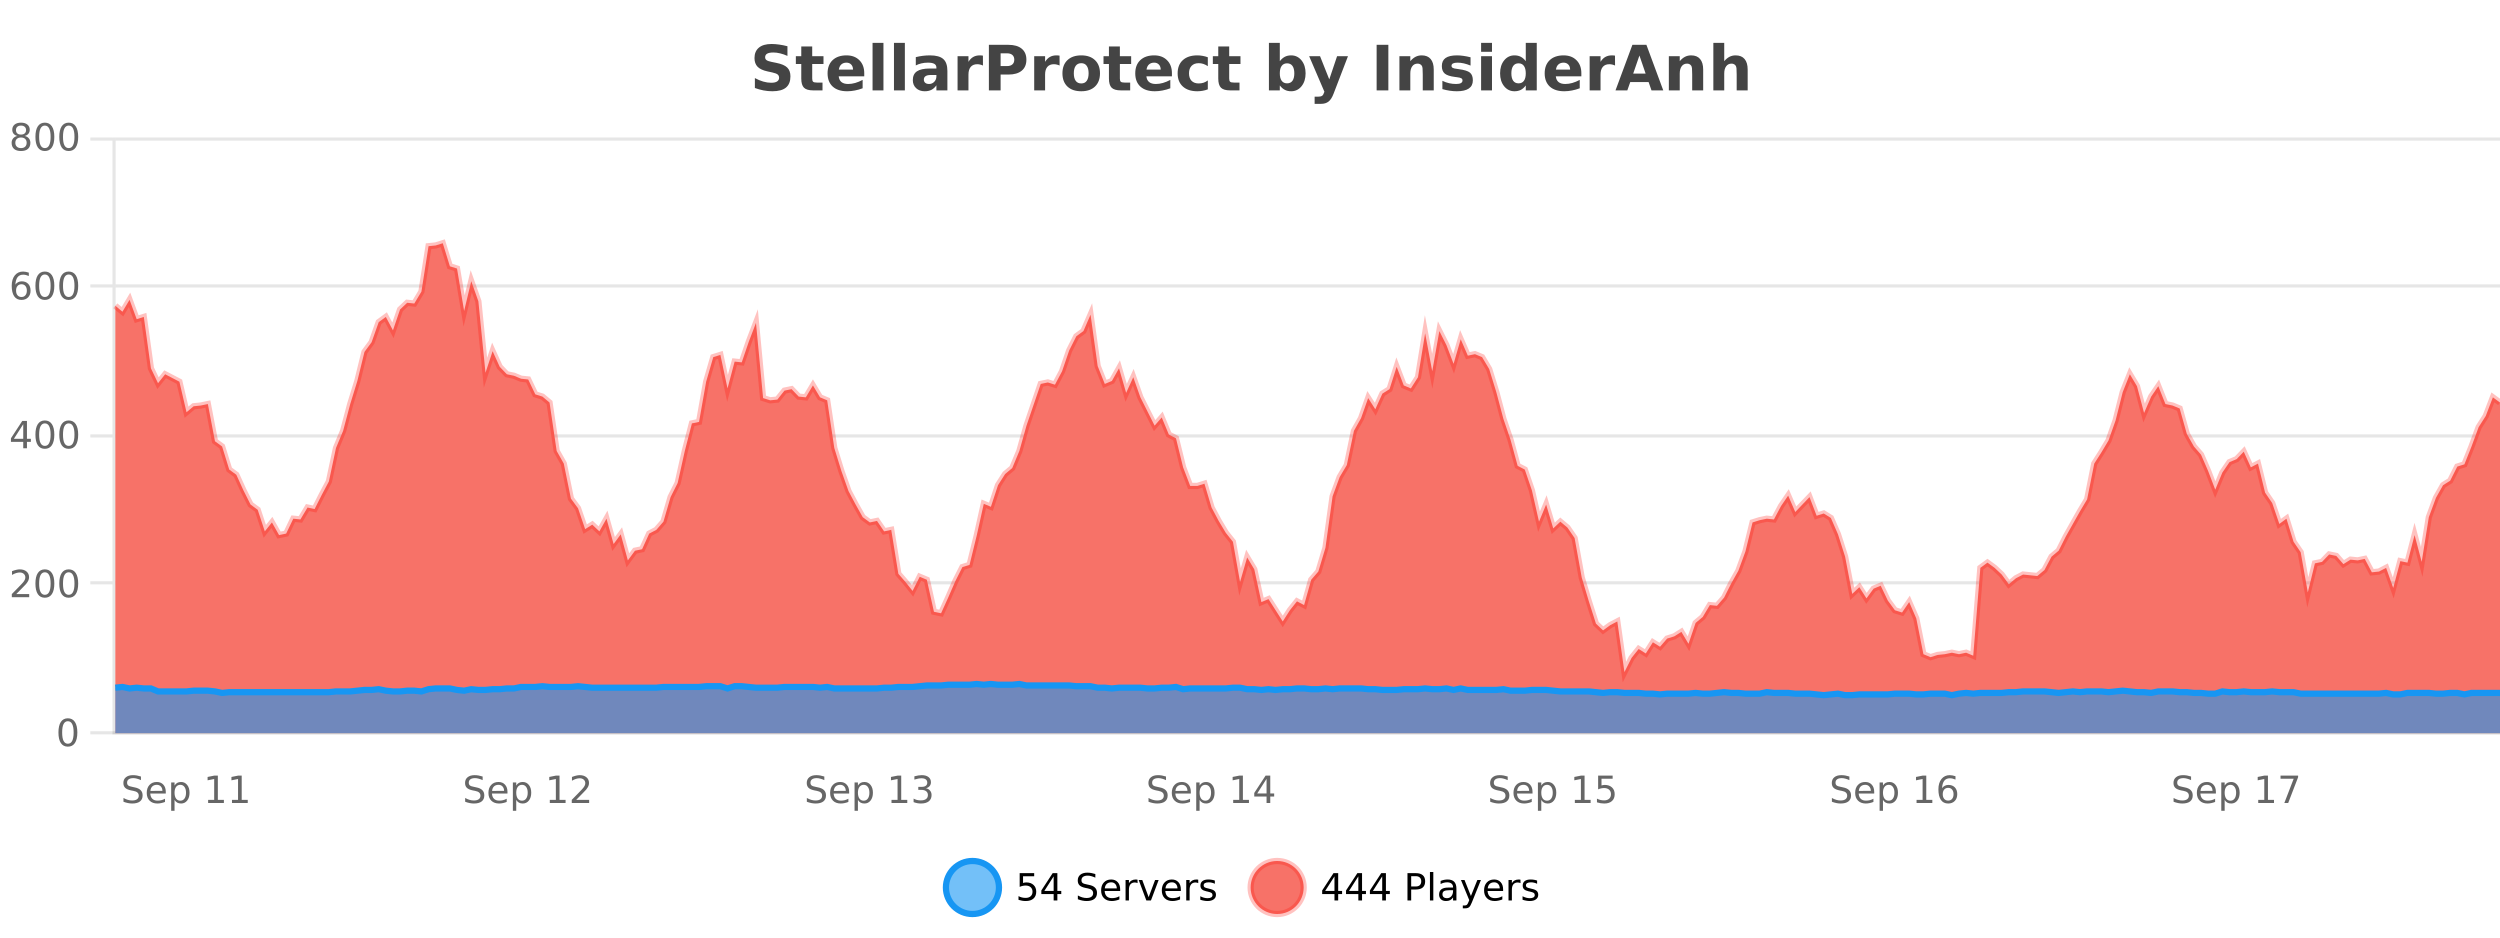
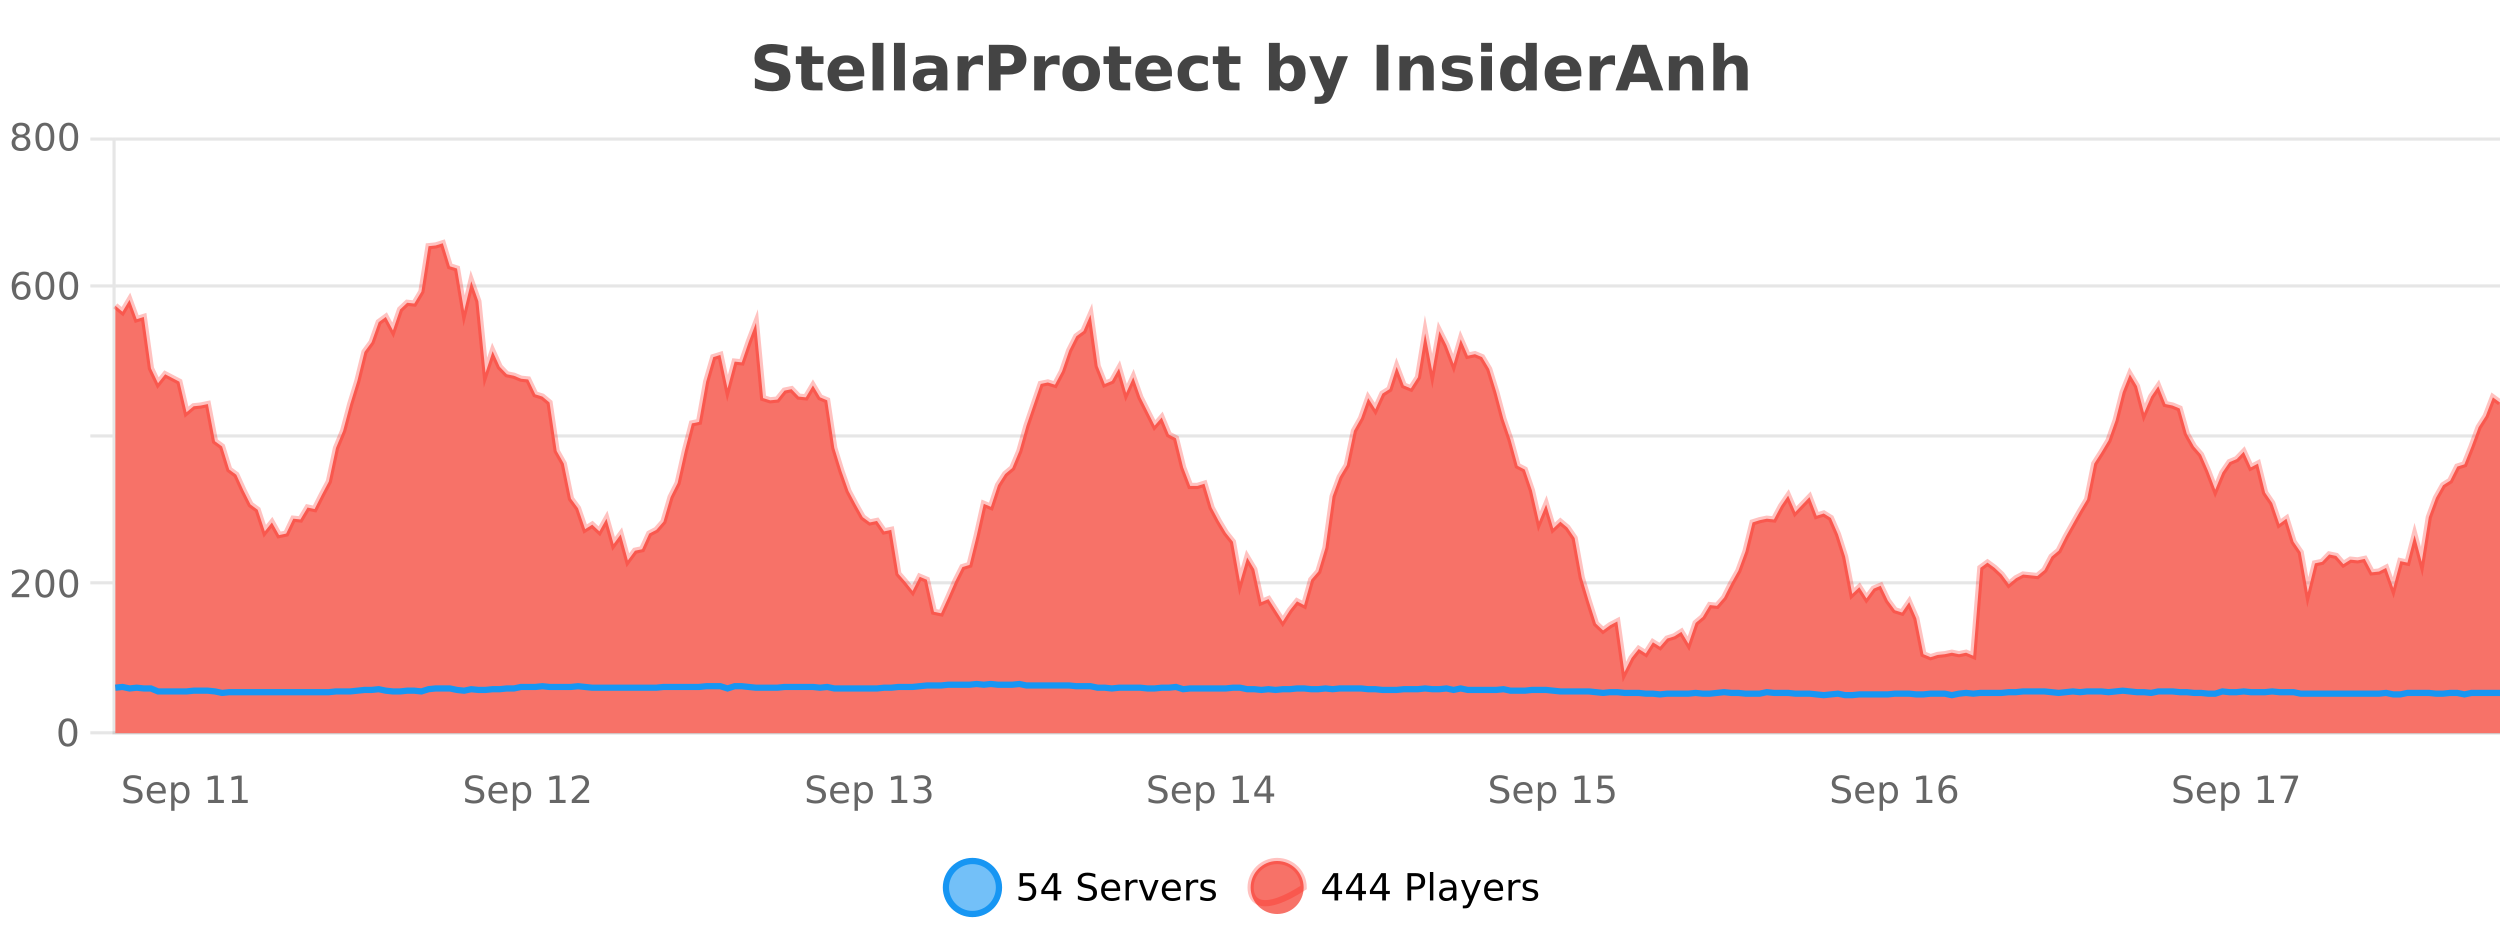
<svg xmlns="http://www.w3.org/2000/svg" width="800pt" height="300pt" viewBox="0 0 800 300" version="1.1">
  <defs>
    <clipPath id="clip1">
      <path d="M 274 263 L 348 263 L 348 300 L 274 300 Z M 274 263 " />
    </clipPath>
    <clipPath id="clip2">
      <path d="M 371 263 L 446 263 L 446 300 L 371 300 Z M 371 263 " />
    </clipPath>
    <clipPath id="clip3">
      <path d="M 36.906 77 L 800 77 L 800 234.602 L 36.906 234.602 Z M 36.906 77 " />
    </clipPath>
    <clipPath id="clip4">
      <path d="M 35.906 49 L 800 49 L 800 235.602 L 35.906 235.602 Z M 35.906 49 " />
    </clipPath>
    <clipPath id="clip5">
-       <path d="M 36.906 218 L 800 218 L 800 234.602 L 36.906 234.602 Z M 36.906 218 " />
-     </clipPath>
+       </clipPath>
    <clipPath id="clip6">
      <path d="M 35.906 190 L 800 190 L 800 235.602 L 35.906 235.602 Z M 35.906 190 " />
    </clipPath>
  </defs>
  <g id="surface2095246">
    <rect x="0" y="0" width="800" height="300" style="fill:rgb(100%,100%,100%);fill-opacity:1;stroke:none;" />
    <path style="fill:none;stroke-width:1;stroke-linecap:butt;stroke-linejoin:miter;stroke:rgb(0%,0%,0%);stroke-opacity:0.098;stroke-miterlimit:10;" d="M 37 234.5 L 800 234.5 " />
    <path style="fill:none;stroke-width:1;stroke-linecap:butt;stroke-linejoin:miter;stroke:rgb(0%,0%,0%);stroke-opacity:0.098;stroke-miterlimit:10;" d="M 28.906 234.5 L 36 234.5 " />
    <path style="fill:none;stroke-width:1;stroke-linecap:butt;stroke-linejoin:miter;stroke:rgb(0%,0%,0%);stroke-opacity:0.098;stroke-miterlimit:10;" d="M 37 186.5 L 800 186.5 " />
    <path style="fill:none;stroke-width:1;stroke-linecap:butt;stroke-linejoin:miter;stroke:rgb(0%,0%,0%);stroke-opacity:0.098;stroke-miterlimit:10;" d="M 28.906 186.5 L 36 186.5 " />
    <path style="fill:none;stroke-width:1;stroke-linecap:butt;stroke-linejoin:miter;stroke:rgb(0%,0%,0%);stroke-opacity:0.098;stroke-miterlimit:10;" d="M 37 139.5 L 800 139.5 " />
    <path style="fill:none;stroke-width:1;stroke-linecap:butt;stroke-linejoin:miter;stroke:rgb(0%,0%,0%);stroke-opacity:0.098;stroke-miterlimit:10;" d="M 28.906 139.5 L 36 139.5 " />
    <path style="fill:none;stroke-width:1;stroke-linecap:butt;stroke-linejoin:miter;stroke:rgb(0%,0%,0%);stroke-opacity:0.098;stroke-miterlimit:10;" d="M 37 91.5 L 800 91.5 " />
    <path style="fill:none;stroke-width:1;stroke-linecap:butt;stroke-linejoin:miter;stroke:rgb(0%,0%,0%);stroke-opacity:0.098;stroke-miterlimit:10;" d="M 28.906 91.5 L 36 91.5 " />
    <path style="fill:none;stroke-width:1;stroke-linecap:butt;stroke-linejoin:miter;stroke:rgb(0%,0%,0%);stroke-opacity:0.098;stroke-miterlimit:10;" d="M 37 44.5 L 800 44.5 " />
    <path style="fill:none;stroke-width:1;stroke-linecap:butt;stroke-linejoin:miter;stroke:rgb(0%,0%,0%);stroke-opacity:0.098;stroke-miterlimit:10;" d="M 28.906 44.5 L 36 44.5 " />
    <path style=" stroke:none;fill-rule:nonzero;fill:rgb(9.02%,58.824%,95.294%);fill-opacity:0.6;" d="M 319.672 284 C 319.672 288.688 315.871 292.484 311.188 292.484 C 306.5 292.484 302.699 288.688 302.699 284 C 302.699 279.312 306.5 275.516 311.188 275.516 C 315.871 275.516 319.672 279.312 319.672 284 Z M 319.672 284 " />
    <g clip-path="url(#clip1)" clip-rule="nonzero">
      <path style="fill:none;stroke-width:2;stroke-linecap:butt;stroke-linejoin:miter;stroke:rgb(9.02%,58.824%,95.294%);stroke-opacity:1;stroke-miterlimit:10;" d="M 319.672 284 C 319.672 288.688 315.871 292.484 311.188 292.484 C 306.5 292.484 302.699 288.688 302.699 284 C 302.699 279.312 306.5 275.516 311.188 275.516 C 315.871 275.516 319.672 279.312 319.672 284 Z M 319.672 284 " />
    </g>
    <path style=" stroke:none;fill-rule:nonzero;fill:rgb(0%,0%,0%);fill-opacity:1;" d="M 326.297 279.406 L 330.938 279.406 L 330.938 280.406 L 327.375 280.406 L 327.375 282.547 C 327.551 282.484 327.723 282.445 327.891 282.422 C 328.066 282.391 328.238 282.375 328.406 282.375 C 329.383 282.375 330.16 282.648 330.734 283.188 C 331.305 283.719 331.594 284.438 331.594 285.344 C 331.594 286.293 331.297 287.027 330.703 287.547 C 330.117 288.07 329.297 288.328 328.234 288.328 C 327.859 288.328 327.477 288.297 327.094 288.234 C 326.719 288.172 326.328 288.078 325.922 287.953 L 325.922 286.766 C 326.273 286.953 326.641 287.094 327.016 287.188 C 327.391 287.281 327.785 287.328 328.203 287.328 C 328.879 287.328 329.414 287.152 329.812 286.797 C 330.207 286.445 330.406 285.961 330.406 285.344 C 330.406 284.742 330.207 284.262 329.812 283.906 C 329.414 283.555 328.879 283.375 328.203 283.375 C 327.891 283.375 327.57 283.414 327.25 283.484 C 326.938 283.547 326.617 283.652 326.297 283.797 Z M 337.168 280.438 L 334.184 285.109 L 337.168 285.109 Z M 336.855 279.406 L 338.355 279.406 L 338.355 285.109 L 339.605 285.109 L 339.605 286.094 L 338.355 286.094 L 338.355 288.156 L 337.168 288.156 L 337.168 286.094 L 333.23 286.094 L 333.23 284.953 Z M 350.508 279.688 L 350.508 280.844 C 350.059 280.637 349.633 280.48 349.227 280.375 C 348.828 280.262 348.449 280.203 348.086 280.203 C 347.438 280.203 346.938 280.328 346.586 280.578 C 346.242 280.828 346.07 281.188 346.07 281.656 C 346.07 282.043 346.184 282.336 346.414 282.531 C 346.641 282.73 347.086 282.887 347.742 283 L 348.445 283.156 C 349.328 283.324 349.98 283.621 350.398 284.047 C 350.824 284.465 351.039 285.027 351.039 285.734 C 351.039 286.59 350.75 287.234 350.18 287.672 C 349.617 288.109 348.781 288.328 347.68 288.328 C 347.273 288.328 346.836 288.281 346.367 288.188 C 345.898 288.094 345.414 287.953 344.914 287.766 L 344.914 286.547 C 345.391 286.82 345.859 287.023 346.32 287.156 C 346.789 287.293 347.242 287.359 347.68 287.359 C 348.355 287.359 348.875 287.23 349.242 286.969 C 349.617 286.699 349.805 286.32 349.805 285.828 C 349.805 285.402 349.668 285.07 349.398 284.828 C 349.137 284.578 348.703 284.398 348.102 284.281 L 347.383 284.141 C 346.496 283.965 345.855 283.688 345.461 283.312 C 345.074 282.938 344.883 282.418 344.883 281.75 C 344.883 280.969 345.152 280.359 345.695 279.922 C 346.234 279.477 346.984 279.25 347.945 279.25 C 348.359 279.25 348.777 279.289 349.195 279.359 C 349.621 279.434 350.059 279.543 350.508 279.688 Z M 358.453 284.609 L 358.453 285.125 L 353.484 285.125 C 353.535 285.875 353.758 286.445 354.156 286.828 C 354.562 287.215 355.117 287.406 355.828 287.406 C 356.242 287.406 356.645 287.359 357.031 287.266 C 357.426 287.164 357.816 287.008 358.203 286.797 L 358.203 287.828 C 357.805 287.984 357.406 288.105 357 288.188 C 356.594 288.281 356.18 288.328 355.766 288.328 C 354.723 288.328 353.895 288.027 353.281 287.422 C 352.664 286.809 352.359 285.98 352.359 284.938 C 352.359 283.867 352.648 283.016 353.234 282.391 C 353.816 281.758 354.598 281.438 355.578 281.438 C 356.461 281.438 357.16 281.727 357.672 282.297 C 358.191 282.859 358.453 283.633 358.453 284.609 Z M 357.375 284.281 C 357.363 283.699 357.195 283.23 356.875 282.875 C 356.551 282.523 356.125 282.344 355.594 282.344 C 354.988 282.344 354.504 282.516 354.141 282.859 C 353.785 283.203 353.582 283.684 353.531 284.297 Z M 364.023 282.594 C 363.898 282.531 363.762 282.484 363.617 282.453 C 363.48 282.414 363.324 282.391 363.148 282.391 C 362.543 282.391 362.074 282.59 361.742 282.984 C 361.418 283.383 361.258 283.953 361.258 284.703 L 361.258 288.156 L 360.18 288.156 L 360.18 281.594 L 361.258 281.594 L 361.258 282.609 C 361.484 282.215 361.781 281.922 362.148 281.734 C 362.512 281.539 362.953 281.438 363.477 281.438 C 363.547 281.438 363.625 281.445 363.711 281.453 C 363.805 281.465 363.902 281.48 364.008 281.5 Z M 364.379 281.594 L 365.52 281.594 L 367.566 287.094 L 369.629 281.594 L 370.77 281.594 L 368.301 288.156 L 366.832 288.156 Z M 377.871 284.609 L 377.871 285.125 L 372.902 285.125 C 372.953 285.875 373.176 286.445 373.574 286.828 C 373.98 287.215 374.535 287.406 375.246 287.406 C 375.66 287.406 376.062 287.359 376.449 287.266 C 376.844 287.164 377.234 287.008 377.621 286.797 L 377.621 287.828 C 377.223 287.984 376.824 288.105 376.418 288.188 C 376.012 288.281 375.598 288.328 375.184 288.328 C 374.141 288.328 373.312 288.027 372.699 287.422 C 372.082 286.809 371.777 285.98 371.777 284.938 C 371.777 283.867 372.066 283.016 372.652 282.391 C 373.234 281.758 374.016 281.438 374.996 281.438 C 375.879 281.438 376.578 281.727 377.09 282.297 C 377.609 282.859 377.871 283.633 377.871 284.609 Z M 376.793 284.281 C 376.781 283.699 376.613 283.23 376.293 282.875 C 375.969 282.523 375.543 282.344 375.012 282.344 C 374.406 282.344 373.922 282.516 373.559 282.859 C 373.203 283.203 373 283.684 372.949 284.297 Z M 383.441 282.594 C 383.316 282.531 383.18 282.484 383.035 282.453 C 382.898 282.414 382.742 282.391 382.566 282.391 C 381.961 282.391 381.492 282.59 381.16 282.984 C 380.836 283.383 380.676 283.953 380.676 284.703 L 380.676 288.156 L 379.598 288.156 L 379.598 281.594 L 380.676 281.594 L 380.676 282.609 C 380.902 282.215 381.199 281.922 381.566 281.734 C 381.93 281.539 382.371 281.438 382.895 281.438 C 382.965 281.438 383.043 281.445 383.129 281.453 C 383.223 281.465 383.32 281.48 383.426 281.5 Z M 388.75 281.781 L 388.75 282.812 C 388.445 282.656 388.129 282.543 387.797 282.469 C 387.473 282.387 387.133 282.344 386.781 282.344 C 386.25 282.344 385.848 282.43 385.578 282.594 C 385.305 282.75 385.172 282.996 385.172 283.328 C 385.172 283.578 385.266 283.777 385.453 283.922 C 385.648 284.059 386.039 284.188 386.625 284.312 L 386.984 284.406 C 387.754 284.562 388.301 284.793 388.625 285.094 C 388.945 285.398 389.109 285.812 389.109 286.344 C 389.109 286.961 388.863 287.445 388.375 287.797 C 387.895 288.152 387.234 288.328 386.391 288.328 C 386.035 288.328 385.664 288.289 385.281 288.219 C 384.906 288.156 384.508 288.059 384.094 287.922 L 384.094 286.797 C 384.488 287.008 384.879 287.164 385.266 287.266 C 385.648 287.371 386.035 287.422 386.422 287.422 C 386.922 287.422 387.305 287.34 387.578 287.172 C 387.859 286.996 388 286.746 388 286.422 C 388 286.133 387.898 285.906 387.703 285.75 C 387.504 285.594 387.07 285.445 386.406 285.297 L 386.031 285.219 C 385.363 285.074 384.879 284.855 384.578 284.562 C 384.285 284.273 384.141 283.875 384.141 283.375 C 384.141 282.75 384.359 282.273 384.797 281.938 C 385.234 281.605 385.852 281.438 386.656 281.438 C 387.051 281.438 387.426 281.469 387.781 281.531 C 388.133 281.586 388.457 281.668 388.75 281.781 Z M 321.188 277.016 " />
    <path style=" stroke:none;fill-rule:nonzero;fill:rgb(96.863%,44.706%,40.784%);fill-opacity:1;" d="M 417.172 284 C 417.172 288.688 413.375 292.484 408.688 292.484 C 404 292.484 400.203 288.688 400.203 284 C 400.203 279.312 404 275.516 408.688 275.516 C 413.375 275.516 417.172 279.312 417.172 284 Z M 417.172 284 " />
    <g clip-path="url(#clip2)" clip-rule="nonzero">
-       <path style="fill:none;stroke-width:2;stroke-linecap:butt;stroke-linejoin:miter;stroke:rgb(100%,4.706%,0%);stroke-opacity:0.247;stroke-miterlimit:10;" d="M 417.172 284 C 417.172 288.688 413.375 292.484 408.688 292.484 C 404 292.484 400.203 288.688 400.203 284 C 400.203 279.312 404 275.516 408.688 275.516 C 413.375 275.516 417.172 279.312 417.172 284 Z M 417.172 284 " />
+       <path style="fill:none;stroke-width:2;stroke-linecap:butt;stroke-linejoin:miter;stroke:rgb(100%,4.706%,0%);stroke-opacity:0.247;stroke-miterlimit:10;" d="M 417.172 284 C 404 292.484 400.203 288.688 400.203 284 C 400.203 279.312 404 275.516 408.688 275.516 C 413.375 275.516 417.172 279.312 417.172 284 Z M 417.172 284 " />
    </g>
    <path style=" stroke:none;fill-rule:nonzero;fill:rgb(0%,0%,0%);fill-opacity:1;" d="M 427.031 280.438 L 424.047 285.109 L 427.031 285.109 Z M 426.719 279.406 L 428.219 279.406 L 428.219 285.109 L 429.469 285.109 L 429.469 286.094 L 428.219 286.094 L 428.219 288.156 L 427.031 288.156 L 427.031 286.094 L 423.094 286.094 L 423.094 284.953 Z M 434.668 280.438 L 431.684 285.109 L 434.668 285.109 Z M 434.355 279.406 L 435.855 279.406 L 435.855 285.109 L 437.105 285.109 L 437.105 286.094 L 435.855 286.094 L 435.855 288.156 L 434.668 288.156 L 434.668 286.094 L 430.73 286.094 L 430.73 284.953 Z M 442.305 280.438 L 439.32 285.109 L 442.305 285.109 Z M 441.992 279.406 L 443.492 279.406 L 443.492 285.109 L 444.742 285.109 L 444.742 286.094 L 443.492 286.094 L 443.492 288.156 L 442.305 288.156 L 442.305 286.094 L 438.367 286.094 L 438.367 284.953 Z M 451.578 280.375 L 451.578 283.672 L 453.062 283.672 C 453.613 283.672 454.039 283.531 454.344 283.25 C 454.645 282.961 454.797 282.547 454.797 282.016 C 454.797 281.496 454.645 281.094 454.344 280.812 C 454.039 280.523 453.613 280.375 453.062 280.375 Z M 450.391 279.406 L 453.062 279.406 C 454.051 279.406 454.797 279.633 455.297 280.078 C 455.797 280.516 456.047 281.164 456.047 282.016 C 456.047 282.883 455.797 283.539 455.297 283.984 C 454.797 284.422 454.051 284.641 453.062 284.641 L 451.578 284.641 L 451.578 288.156 L 450.391 288.156 Z M 457.582 279.031 L 458.66 279.031 L 458.66 288.156 L 457.582 288.156 Z M 463.898 284.859 C 463.031 284.859 462.43 284.961 462.086 285.156 C 461.75 285.355 461.586 285.695 461.586 286.172 C 461.586 286.559 461.711 286.867 461.961 287.094 C 462.219 287.312 462.562 287.422 462.992 287.422 C 463.594 287.422 464.074 287.215 464.43 286.797 C 464.793 286.371 464.977 285.805 464.977 285.094 L 464.977 284.859 Z M 466.055 284.406 L 466.055 288.156 L 464.977 288.156 L 464.977 287.156 C 464.727 287.555 464.418 287.852 464.055 288.047 C 463.688 288.234 463.242 288.328 462.711 288.328 C 462.031 288.328 461.496 288.141 461.102 287.766 C 460.703 287.383 460.508 286.875 460.508 286.25 C 460.508 285.512 460.75 284.953 461.242 284.578 C 461.742 284.203 462.48 284.016 463.461 284.016 L 464.977 284.016 L 464.977 283.906 C 464.977 283.406 464.809 283.023 464.477 282.75 C 464.152 282.48 463.699 282.344 463.117 282.344 C 462.742 282.344 462.371 282.391 462.008 282.484 C 461.652 282.578 461.312 282.715 460.992 282.891 L 460.992 281.891 C 461.387 281.734 461.766 281.621 462.133 281.547 C 462.508 281.477 462.871 281.438 463.227 281.438 C 464.172 281.438 464.883 281.684 465.352 282.172 C 465.82 282.664 466.055 283.406 466.055 284.406 Z M 471.004 288.766 C 470.699 289.547 470.402 290.055 470.113 290.297 C 469.82 290.535 469.434 290.656 468.957 290.656 L 468.098 290.656 L 468.098 289.75 L 468.723 289.75 C 469.023 289.75 469.254 289.676 469.41 289.531 C 469.574 289.395 469.758 289.066 469.957 288.547 L 470.16 288.047 L 467.504 281.594 L 468.645 281.594 L 470.691 286.719 L 472.754 281.594 L 473.895 281.594 Z M 480.996 284.609 L 480.996 285.125 L 476.027 285.125 C 476.078 285.875 476.301 286.445 476.699 286.828 C 477.105 287.215 477.66 287.406 478.371 287.406 C 478.785 287.406 479.188 287.359 479.574 287.266 C 479.969 287.164 480.359 287.008 480.746 286.797 L 480.746 287.828 C 480.348 287.984 479.949 288.105 479.543 288.188 C 479.137 288.281 478.723 288.328 478.309 288.328 C 477.266 288.328 476.438 288.027 475.824 287.422 C 475.207 286.809 474.902 285.98 474.902 284.938 C 474.902 283.867 475.191 283.016 475.777 282.391 C 476.359 281.758 477.141 281.438 478.121 281.438 C 479.004 281.438 479.703 281.727 480.215 282.297 C 480.734 282.859 480.996 283.633 480.996 284.609 Z M 479.918 284.281 C 479.906 283.699 479.738 283.23 479.418 282.875 C 479.094 282.523 478.668 282.344 478.137 282.344 C 477.531 282.344 477.047 282.516 476.684 282.859 C 476.328 283.203 476.125 283.684 476.074 284.297 Z M 486.566 282.594 C 486.441 282.531 486.305 282.484 486.16 282.453 C 486.023 282.414 485.867 282.391 485.691 282.391 C 485.086 282.391 484.617 282.59 484.285 282.984 C 483.961 283.383 483.801 283.953 483.801 284.703 L 483.801 288.156 L 482.723 288.156 L 482.723 281.594 L 483.801 281.594 L 483.801 282.609 C 484.027 282.215 484.324 281.922 484.691 281.734 C 485.055 281.539 485.496 281.438 486.02 281.438 C 486.09 281.438 486.168 281.445 486.254 281.453 C 486.348 281.465 486.445 281.48 486.551 281.5 Z M 491.875 281.781 L 491.875 282.812 C 491.57 282.656 491.254 282.543 490.922 282.469 C 490.598 282.387 490.258 282.344 489.906 282.344 C 489.375 282.344 488.973 282.43 488.703 282.594 C 488.43 282.75 488.297 282.996 488.297 283.328 C 488.297 283.578 488.391 283.777 488.578 283.922 C 488.773 284.059 489.164 284.188 489.75 284.312 L 490.109 284.406 C 490.879 284.562 491.426 284.793 491.75 285.094 C 492.07 285.398 492.234 285.812 492.234 286.344 C 492.234 286.961 491.988 287.445 491.5 287.797 C 491.02 288.152 490.359 288.328 489.516 288.328 C 489.16 288.328 488.789 288.289 488.406 288.219 C 488.031 288.156 487.633 288.059 487.219 287.922 L 487.219 286.797 C 487.613 287.008 488.004 287.164 488.391 287.266 C 488.773 287.371 489.16 287.422 489.547 287.422 C 490.047 287.422 490.43 287.34 490.703 287.172 C 490.984 286.996 491.125 286.746 491.125 286.422 C 491.125 286.133 491.023 285.906 490.828 285.75 C 490.629 285.594 490.195 285.445 489.531 285.297 L 489.156 285.219 C 488.488 285.074 488.004 284.855 487.703 284.562 C 487.41 284.273 487.266 283.875 487.266 283.375 C 487.266 282.75 487.484 282.273 487.922 281.938 C 488.359 281.605 488.977 281.438 489.781 281.438 C 490.176 281.438 490.551 281.469 490.906 281.531 C 491.258 281.586 491.582 281.668 491.875 281.781 Z M 418.688 277.016 " />
    <path style=" stroke:none;fill-rule:nonzero;fill:rgb(26.667%,26.667%,26.667%);fill-opacity:1;" d="M 251.984 14.797 L 251.984 17.891 C 251.18 17.527 250.398 17.258 249.641 17.078 C 248.879 16.891 248.16 16.797 247.484 16.797 C 246.586 16.797 245.922 16.922 245.484 17.172 C 245.055 17.422 244.844 17.809 244.844 18.328 C 244.844 18.715 244.988 19.016 245.281 19.234 C 245.57 19.453 246.098 19.641 246.859 19.797 L 248.453 20.125 C 250.078 20.449 251.227 20.945 251.906 21.609 C 252.594 22.277 252.938 23.219 252.938 24.438 C 252.938 26.043 252.457 27.242 251.5 28.031 C 250.551 28.812 249.098 29.203 247.141 29.203 C 246.211 29.203 245.281 29.113 244.344 28.938 C 243.414 28.762 242.488 28.5 241.562 28.156 L 241.562 24.984 C 242.488 25.484 243.383 25.859 244.25 26.109 C 245.125 26.359 245.969 26.484 246.781 26.484 C 247.602 26.484 248.227 26.352 248.656 26.078 C 249.094 25.797 249.312 25.402 249.312 24.891 C 249.312 24.445 249.16 24.094 248.859 23.844 C 248.566 23.594 247.977 23.371 247.094 23.172 L 245.641 22.859 C 244.18 22.547 243.113 22.055 242.438 21.375 C 241.77 20.688 241.438 19.762 241.438 18.594 C 241.438 17.148 241.906 16.031 242.844 15.25 C 243.781 14.469 245.129 14.078 246.891 14.078 C 247.691 14.078 248.516 14.141 249.359 14.266 C 250.203 14.383 251.078 14.559 251.984 14.797 Z M 259.906 14.875 L 259.906 17.984 L 263.516 17.984 L 263.516 20.484 L 259.906 20.484 L 259.906 25.125 C 259.906 25.637 260.004 25.98 260.203 26.156 C 260.41 26.336 260.812 26.422 261.406 26.422 L 263.203 26.422 L 263.203 28.922 L 260.203 28.922 C 258.828 28.922 257.848 28.637 257.266 28.062 C 256.691 27.48 256.406 26.5 256.406 25.125 L 256.406 20.484 L 254.672 20.484 L 254.672 17.984 L 256.406 17.984 L 256.406 14.875 Z M 276.559 23.422 L 276.559 24.422 L 268.387 24.422 C 268.469 25.246 268.766 25.859 269.277 26.266 C 269.785 26.672 270.496 26.875 271.402 26.875 C 272.141 26.875 272.895 26.766 273.668 26.547 C 274.438 26.328 275.23 26 276.043 25.562 L 276.043 28.25 C 275.219 28.562 274.391 28.797 273.559 28.953 C 272.734 29.117 271.91 29.203 271.09 29.203 C 269.109 29.203 267.566 28.703 266.465 27.703 C 265.371 26.695 264.824 25.281 264.824 23.469 C 264.824 21.68 265.359 20.273 266.434 19.25 C 267.516 18.23 269 17.719 270.887 17.719 C 272.605 17.719 273.98 18.242 275.012 19.281 C 276.043 20.312 276.559 21.695 276.559 23.422 Z M 272.965 22.266 C 272.965 21.602 272.77 21.062 272.387 20.656 C 272 20.25 271.496 20.047 270.871 20.047 C 270.191 20.047 269.641 20.242 269.215 20.625 C 268.797 21 268.535 21.547 268.434 22.266 Z M 279.219 13.719 L 282.703 13.719 L 282.703 28.922 L 279.219 28.922 Z M 286.07 13.719 L 289.555 13.719 L 289.555 28.922 L 286.07 28.922 Z M 297.82 24 C 297.09 24 296.543 24.125 296.18 24.375 C 295.812 24.617 295.633 24.98 295.633 25.469 C 295.633 25.906 295.777 26.25 296.07 26.5 C 296.371 26.75 296.781 26.875 297.305 26.875 C 297.961 26.875 298.512 26.641 298.961 26.172 C 299.418 25.703 299.648 25.117 299.648 24.406 L 299.648 24 Z M 303.164 22.688 L 303.164 28.922 L 299.648 28.922 L 299.648 27.297 C 299.18 27.965 298.648 28.449 298.055 28.75 C 297.469 29.051 296.758 29.203 295.914 29.203 C 294.789 29.203 293.871 28.875 293.164 28.219 C 292.453 27.555 292.102 26.695 292.102 25.641 C 292.102 24.359 292.539 23.422 293.414 22.828 C 294.297 22.227 295.688 21.922 297.586 21.922 L 299.648 21.922 L 299.648 21.641 C 299.648 21.09 299.43 20.688 298.992 20.438 C 298.555 20.18 297.871 20.047 296.945 20.047 C 296.195 20.047 295.496 20.125 294.852 20.281 C 294.203 20.43 293.605 20.648 293.055 20.938 L 293.055 18.281 C 293.805 18.094 294.555 17.953 295.305 17.859 C 296.062 17.766 296.824 17.719 297.586 17.719 C 299.555 17.719 300.977 18.109 301.852 18.891 C 302.727 19.664 303.164 20.93 303.164 22.688 Z M 314.547 20.969 C 314.234 20.824 313.926 20.719 313.625 20.656 C 313.32 20.586 313.02 20.547 312.719 20.547 C 311.812 20.547 311.113 20.836 310.625 21.406 C 310.145 21.98 309.906 22.805 309.906 23.875 L 309.906 28.922 L 306.422 28.922 L 306.422 17.984 L 309.906 17.984 L 309.906 19.781 C 310.352 19.062 310.867 18.543 311.453 18.219 C 312.035 17.887 312.734 17.719 313.547 17.719 C 313.672 17.719 313.801 17.727 313.938 17.734 C 314.07 17.746 314.27 17.766 314.531 17.797 Z M 316.445 14.344 L 322.68 14.344 C 324.531 14.344 325.953 14.758 326.945 15.578 C 327.945 16.402 328.445 17.574 328.445 19.094 C 328.445 20.625 327.945 21.805 326.945 22.625 C 325.953 23.449 324.531 23.859 322.68 23.859 L 320.195 23.859 L 320.195 28.922 L 316.445 28.922 Z M 320.195 17.062 L 320.195 21.141 L 322.273 21.141 C 323 21.141 323.562 20.965 323.961 20.609 C 324.367 20.258 324.57 19.75 324.57 19.094 C 324.57 18.449 324.367 17.949 323.961 17.594 C 323.562 17.242 323 17.062 322.273 17.062 Z M 339.07 20.969 C 338.758 20.824 338.449 20.719 338.148 20.656 C 337.844 20.586 337.543 20.547 337.242 20.547 C 336.336 20.547 335.637 20.836 335.148 21.406 C 334.668 21.98 334.43 22.805 334.43 23.875 L 334.43 28.922 L 330.945 28.922 L 330.945 17.984 L 334.43 17.984 L 334.43 19.781 C 334.875 19.062 335.391 18.543 335.977 18.219 C 336.559 17.887 337.258 17.719 338.07 17.719 C 338.195 17.719 338.324 17.727 338.461 17.734 C 338.594 17.746 338.793 17.766 339.055 17.797 Z M 346.012 20.219 C 345.23 20.219 344.637 20.5 344.23 21.062 C 343.824 21.617 343.621 22.418 343.621 23.469 C 343.621 24.512 343.824 25.312 344.23 25.875 C 344.637 26.43 345.23 26.703 346.012 26.703 C 346.77 26.703 347.348 26.43 347.746 25.875 C 348.152 25.312 348.355 24.512 348.355 23.469 C 348.355 22.418 348.152 21.617 347.746 21.062 C 347.348 20.5 346.77 20.219 346.012 20.219 Z M 346.012 17.719 C 347.887 17.719 349.348 18.23 350.402 19.25 C 351.465 20.262 351.996 21.668 351.996 23.469 C 351.996 25.262 351.465 26.668 350.402 27.688 C 349.348 28.699 347.887 29.203 346.012 29.203 C 344.113 29.203 342.637 28.699 341.574 27.688 C 340.512 26.668 339.98 25.262 339.98 23.469 C 339.98 21.668 340.512 20.262 341.574 19.25 C 342.637 18.23 344.113 17.719 346.012 17.719 Z M 358.359 14.875 L 358.359 17.984 L 361.969 17.984 L 361.969 20.484 L 358.359 20.484 L 358.359 25.125 C 358.359 25.637 358.457 25.98 358.656 26.156 C 358.863 26.336 359.266 26.422 359.859 26.422 L 361.656 26.422 L 361.656 28.922 L 358.656 28.922 C 357.281 28.922 356.301 28.637 355.719 28.062 C 355.145 27.48 354.859 26.5 354.859 25.125 L 354.859 20.484 L 353.125 20.484 L 353.125 17.984 L 354.859 17.984 L 354.859 14.875 Z M 375.016 23.422 L 375.016 24.422 L 366.844 24.422 C 366.926 25.246 367.223 25.859 367.734 26.266 C 368.242 26.672 368.953 26.875 369.859 26.875 C 370.598 26.875 371.352 26.766 372.125 26.547 C 372.895 26.328 373.688 26 374.5 25.562 L 374.5 28.25 C 373.676 28.562 372.848 28.797 372.016 28.953 C 371.191 29.117 370.367 29.203 369.547 29.203 C 367.566 29.203 366.023 28.703 364.922 27.703 C 363.828 26.695 363.281 25.281 363.281 23.469 C 363.281 21.68 363.816 20.273 364.891 19.25 C 365.973 18.23 367.457 17.719 369.344 17.719 C 371.062 17.719 372.438 18.242 373.469 19.281 C 374.5 20.312 375.016 21.695 375.016 23.422 Z M 371.422 22.266 C 371.422 21.602 371.227 21.062 370.844 20.656 C 370.457 20.25 369.953 20.047 369.328 20.047 C 368.648 20.047 368.098 20.242 367.672 20.625 C 367.254 21 366.992 21.547 366.891 22.266 Z M 386.5 18.328 L 386.5 21.172 C 386.031 20.852 385.555 20.609 385.078 20.453 C 384.598 20.297 384.098 20.219 383.578 20.219 C 382.609 20.219 381.848 20.508 381.297 21.078 C 380.754 21.641 380.484 22.438 380.484 23.469 C 380.484 24.492 380.754 25.289 381.297 25.859 C 381.848 26.422 382.609 26.703 383.578 26.703 C 384.129 26.703 384.648 26.625 385.141 26.469 C 385.629 26.305 386.082 26.059 386.5 25.734 L 386.5 28.594 C 385.957 28.805 385.406 28.953 384.844 29.047 C 384.281 29.148 383.711 29.203 383.141 29.203 C 381.172 29.203 379.629 28.699 378.516 27.688 C 377.398 26.68 376.844 25.273 376.844 23.469 C 376.844 21.656 377.398 20.246 378.516 19.234 C 379.629 18.227 381.172 17.719 383.141 17.719 C 383.711 17.719 384.273 17.773 384.828 17.875 C 385.391 17.969 385.945 18.121 386.5 18.328 Z M 393.344 14.875 L 393.344 17.984 L 396.953 17.984 L 396.953 20.484 L 393.344 20.484 L 393.344 25.125 C 393.344 25.637 393.441 25.98 393.641 26.156 C 393.848 26.336 394.25 26.422 394.844 26.422 L 396.641 26.422 L 396.641 28.922 L 393.641 28.922 C 392.266 28.922 391.285 28.637 390.703 28.062 C 390.129 27.48 389.844 26.5 389.844 25.125 L 389.844 20.484 L 388.109 20.484 L 388.109 17.984 L 389.844 17.984 L 389.844 14.875 Z M 411.867 26.672 C 412.617 26.672 413.188 26.402 413.586 25.859 C 413.98 25.309 414.18 24.512 414.18 23.469 C 414.18 22.43 413.98 21.637 413.586 21.094 C 413.188 20.543 412.617 20.266 411.867 20.266 C 411.117 20.266 410.539 20.543 410.133 21.094 C 409.734 21.637 409.539 22.43 409.539 23.469 C 409.539 24.5 409.734 25.293 410.133 25.844 C 410.539 26.398 411.117 26.672 411.867 26.672 Z M 409.539 19.578 C 410.027 18.945 410.562 18.477 411.148 18.172 C 411.73 17.871 412.402 17.719 413.164 17.719 C 414.516 17.719 415.625 18.258 416.492 19.328 C 417.355 20.402 417.789 21.781 417.789 23.469 C 417.789 25.148 417.355 26.523 416.492 27.594 C 415.625 28.668 414.516 29.203 413.164 29.203 C 412.402 29.203 411.73 29.051 411.148 28.75 C 410.562 28.449 410.027 27.98 409.539 27.344 L 409.539 28.922 L 406.055 28.922 L 406.055 13.719 L 409.539 13.719 Z M 418.93 17.984 L 422.414 17.984 L 425.367 25.406 L 427.867 17.984 L 431.352 17.984 L 426.758 29.953 C 426.297 31.172 425.758 32.02 425.133 32.5 C 424.516 32.988 423.711 33.234 422.711 33.234 L 420.68 33.234 L 420.68 30.938 L 421.773 30.938 C 422.367 30.938 422.797 30.844 423.07 30.656 C 423.34 30.469 423.547 30.129 423.695 29.641 L 423.805 29.344 Z M 440.523 14.344 L 444.273 14.344 L 444.273 28.922 L 440.523 28.922 Z M 458.797 22.266 L 458.797 28.922 L 455.281 28.922 L 455.281 23.828 C 455.281 22.883 455.258 22.23 455.219 21.875 C 455.176 21.512 455.102 21.246 455 21.078 C 454.863 20.852 454.676 20.672 454.438 20.547 C 454.207 20.422 453.941 20.359 453.641 20.359 C 452.91 20.359 452.336 20.641 451.922 21.203 C 451.504 21.766 451.297 22.547 451.297 23.547 L 451.297 28.922 L 447.812 28.922 L 447.812 17.984 L 451.297 17.984 L 451.297 19.578 C 451.828 18.945 452.391 18.477 452.984 18.172 C 453.578 17.871 454.227 17.719 454.938 17.719 C 456.207 17.719 457.164 18.109 457.812 18.891 C 458.469 19.664 458.797 20.789 458.797 22.266 Z M 470.578 18.328 L 470.578 20.984 C 469.836 20.672 469.117 20.438 468.422 20.281 C 467.723 20.125 467.062 20.047 466.438 20.047 C 465.781 20.047 465.289 20.133 464.969 20.297 C 464.645 20.465 464.484 20.719 464.484 21.062 C 464.484 21.344 464.602 21.559 464.844 21.703 C 465.094 21.852 465.531 21.961 466.156 22.031 L 466.781 22.125 C 468.57 22.355 469.773 22.73 470.391 23.25 C 471.004 23.773 471.312 24.59 471.312 25.703 C 471.312 26.871 470.879 27.746 470.016 28.328 C 469.16 28.914 467.883 29.203 466.188 29.203 C 465.457 29.203 464.707 29.145 463.938 29.031 C 463.164 28.918 462.375 28.746 461.562 28.516 L 461.562 25.859 C 462.258 26.203 462.973 26.461 463.703 26.625 C 464.43 26.793 465.176 26.875 465.938 26.875 C 466.625 26.875 467.141 26.781 467.484 26.594 C 467.828 26.406 468 26.125 468 25.75 C 468 25.438 467.879 25.211 467.641 25.062 C 467.398 24.906 466.926 24.789 466.219 24.703 L 465.609 24.625 C 464.047 24.43 462.953 24.07 462.328 23.547 C 461.703 23.016 461.391 22.215 461.391 21.141 C 461.391 19.984 461.785 19.125 462.578 18.562 C 463.379 18 464.598 17.719 466.234 17.719 C 466.879 17.719 467.555 17.773 468.266 17.875 C 468.973 17.969 469.742 18.121 470.578 18.328 Z M 473.953 17.984 L 477.438 17.984 L 477.438 28.922 L 473.953 28.922 Z M 473.953 13.719 L 477.438 13.719 L 477.438 16.578 L 473.953 16.578 Z M 488.246 19.578 L 488.246 13.719 L 491.762 13.719 L 491.762 28.922 L 488.246 28.922 L 488.246 27.344 C 487.766 27.992 487.234 28.465 486.652 28.766 C 486.066 29.055 485.395 29.203 484.637 29.203 C 483.293 29.203 482.188 28.668 481.324 27.594 C 480.457 26.523 480.027 25.148 480.027 23.469 C 480.027 21.781 480.457 20.402 481.324 19.328 C 482.188 18.258 483.293 17.719 484.637 17.719 C 485.395 17.719 486.066 17.871 486.652 18.172 C 487.234 18.477 487.766 18.945 488.246 19.578 Z M 485.934 26.672 C 486.684 26.672 487.254 26.402 487.652 25.859 C 488.047 25.309 488.246 24.512 488.246 23.469 C 488.246 22.43 488.047 21.637 487.652 21.094 C 487.254 20.543 486.684 20.266 485.934 20.266 C 485.191 20.266 484.625 20.543 484.23 21.094 C 483.832 21.637 483.637 22.43 483.637 23.469 C 483.637 24.512 483.832 25.309 484.23 25.859 C 484.625 26.402 485.191 26.672 485.934 26.672 Z M 506.031 23.422 L 506.031 24.422 L 497.859 24.422 C 497.941 25.246 498.238 25.859 498.75 26.266 C 499.258 26.672 499.969 26.875 500.875 26.875 C 501.613 26.875 502.367 26.766 503.141 26.547 C 503.91 26.328 504.703 26 505.516 25.562 L 505.516 28.25 C 504.691 28.562 503.863 28.797 503.031 28.953 C 502.207 29.117 501.383 29.203 500.562 29.203 C 498.582 29.203 497.039 28.703 495.938 27.703 C 494.844 26.695 494.297 25.281 494.297 23.469 C 494.297 21.68 494.832 20.273 495.906 19.25 C 496.988 18.23 498.473 17.719 500.359 17.719 C 502.078 17.719 503.453 18.242 504.484 19.281 C 505.516 20.312 506.031 21.695 506.031 23.422 Z M 502.438 22.266 C 502.438 21.602 502.242 21.062 501.859 20.656 C 501.473 20.25 500.969 20.047 500.344 20.047 C 499.664 20.047 499.113 20.242 498.688 20.625 C 498.27 21 498.008 21.547 497.906 22.266 Z M 516.812 20.969 C 516.5 20.824 516.191 20.719 515.891 20.656 C 515.586 20.586 515.285 20.547 514.984 20.547 C 514.078 20.547 513.379 20.836 512.891 21.406 C 512.41 21.98 512.172 22.805 512.172 23.875 L 512.172 28.922 L 508.688 28.922 L 508.688 17.984 L 512.172 17.984 L 512.172 19.781 C 512.617 19.062 513.133 18.543 513.719 18.219 C 514.301 17.887 515 17.719 515.812 17.719 C 515.938 17.719 516.066 17.727 516.203 17.734 C 516.336 17.746 516.535 17.766 516.797 17.797 Z M 527.555 26.266 L 521.68 26.266 L 520.742 28.922 L 516.961 28.922 L 522.367 14.344 L 526.852 14.344 L 532.242 28.922 L 528.477 28.922 Z M 522.617 23.562 L 526.602 23.562 L 524.617 17.766 Z M 545.016 22.266 L 545.016 28.922 L 541.5 28.922 L 541.5 23.828 C 541.5 22.883 541.477 22.23 541.438 21.875 C 541.395 21.512 541.32 21.246 541.219 21.078 C 541.082 20.852 540.895 20.672 540.656 20.547 C 540.426 20.422 540.16 20.359 539.859 20.359 C 539.129 20.359 538.555 20.641 538.141 21.203 C 537.723 21.766 537.516 22.547 537.516 23.547 L 537.516 28.922 L 534.031 28.922 L 534.031 17.984 L 537.516 17.984 L 537.516 19.578 C 538.047 18.945 538.609 18.477 539.203 18.172 C 539.797 17.871 540.445 17.719 541.156 17.719 C 542.426 17.719 543.383 18.109 544.031 18.891 C 544.688 19.664 545.016 20.789 545.016 22.266 Z M 559.254 22.266 L 559.254 28.922 L 555.738 28.922 L 555.738 23.844 C 555.738 22.887 555.715 22.23 555.676 21.875 C 555.633 21.512 555.559 21.246 555.457 21.078 C 555.32 20.852 555.133 20.672 554.895 20.547 C 554.664 20.422 554.398 20.359 554.098 20.359 C 553.367 20.359 552.793 20.641 552.379 21.203 C 551.961 21.766 551.754 22.547 551.754 23.547 L 551.754 28.922 L 548.27 28.922 L 548.27 13.719 L 551.754 13.719 L 551.754 19.578 C 552.285 18.945 552.848 18.477 553.441 18.172 C 554.035 17.871 554.684 17.719 555.395 17.719 C 556.664 17.719 557.621 18.109 558.27 18.891 C 558.926 19.664 559.254 20.789 559.254 22.266 Z M 240 10.359 " />
    <path style="fill:none;stroke-width:1;stroke-linecap:butt;stroke-linejoin:miter;stroke:rgb(0%,0%,0%);stroke-opacity:0.098;stroke-miterlimit:10;" d="M 36 234.5 L 801 234.5 " />
    <path style=" stroke:none;fill-rule:nonzero;fill:rgb(40%,40%,40%);fill-opacity:1;" d="M 45.105 248.484 L 45.105 249.641 C 44.656 249.434 44.23 249.277 43.824 249.172 C 43.426 249.059 43.047 249 42.684 249 C 42.035 249 41.535 249.125 41.184 249.375 C 40.84 249.625 40.668 249.984 40.668 250.453 C 40.668 250.84 40.781 251.133 41.012 251.328 C 41.238 251.527 41.684 251.684 42.34 251.797 L 43.043 251.953 C 43.926 252.121 44.578 252.418 44.996 252.844 C 45.422 253.262 45.637 253.824 45.637 254.531 C 45.637 255.387 45.348 256.031 44.777 256.469 C 44.215 256.906 43.379 257.125 42.277 257.125 C 41.871 257.125 41.434 257.078 40.965 256.984 C 40.496 256.891 40.012 256.75 39.512 256.562 L 39.512 255.344 C 39.988 255.617 40.457 255.82 40.918 255.953 C 41.387 256.09 41.84 256.156 42.277 256.156 C 42.953 256.156 43.473 256.027 43.84 255.766 C 44.215 255.496 44.402 255.117 44.402 254.625 C 44.402 254.199 44.266 253.867 43.996 253.625 C 43.734 253.375 43.301 253.195 42.699 253.078 L 41.98 252.938 C 41.094 252.762 40.453 252.484 40.059 252.109 C 39.672 251.734 39.48 251.215 39.48 250.547 C 39.48 249.766 39.75 249.156 40.293 248.719 C 40.832 248.273 41.582 248.047 42.543 248.047 C 42.957 248.047 43.375 248.086 43.793 248.156 C 44.219 248.23 44.656 248.34 45.105 248.484 Z M 53.051 253.406 L 53.051 253.922 L 48.082 253.922 C 48.133 254.672 48.355 255.242 48.754 255.625 C 49.16 256.012 49.715 256.203 50.426 256.203 C 50.84 256.203 51.242 256.156 51.629 256.062 C 52.023 255.961 52.414 255.805 52.801 255.594 L 52.801 256.625 C 52.402 256.781 52.004 256.902 51.598 256.984 C 51.191 257.078 50.777 257.125 50.363 257.125 C 49.32 257.125 48.492 256.824 47.879 256.219 C 47.262 255.605 46.957 254.777 46.957 253.734 C 46.957 252.664 47.246 251.812 47.832 251.188 C 48.414 250.555 49.195 250.234 50.176 250.234 C 51.059 250.234 51.758 250.523 52.27 251.094 C 52.789 251.656 53.051 252.43 53.051 253.406 Z M 51.973 253.078 C 51.961 252.496 51.793 252.027 51.473 251.672 C 51.148 251.32 50.723 251.141 50.191 251.141 C 49.586 251.141 49.102 251.312 48.738 251.656 C 48.383 252 48.18 252.48 48.129 253.094 Z M 55.855 255.969 L 55.855 259.453 L 54.777 259.453 L 54.777 250.391 L 55.855 250.391 L 55.855 251.391 C 56.082 250.996 56.371 250.703 56.715 250.516 C 57.059 250.328 57.469 250.234 57.949 250.234 C 58.75 250.234 59.402 250.555 59.902 251.188 C 60.402 251.812 60.652 252.641 60.652 253.672 C 60.652 254.703 60.402 255.539 59.902 256.172 C 59.402 256.809 58.75 257.125 57.949 257.125 C 57.469 257.125 57.059 257.031 56.715 256.844 C 56.371 256.648 56.082 256.355 55.855 255.969 Z M 59.527 253.672 C 59.527 252.883 59.359 252.262 59.027 251.812 C 58.703 251.367 58.262 251.141 57.699 251.141 C 57.125 251.141 56.672 251.367 56.34 251.812 C 56.016 252.262 55.855 252.883 55.855 253.672 C 55.855 254.465 56.016 255.09 56.34 255.547 C 56.672 255.996 57.125 256.219 57.699 256.219 C 58.262 256.219 58.703 255.996 59.027 255.547 C 59.359 255.09 59.527 254.465 59.527 253.672 Z M 66.602 255.953 L 68.539 255.953 L 68.539 249.281 L 66.43 249.703 L 66.43 248.625 L 68.523 248.203 L 69.711 248.203 L 69.711 255.953 L 71.648 255.953 L 71.648 256.953 L 66.602 256.953 Z M 74.234 255.953 L 76.172 255.953 L 76.172 249.281 L 74.062 249.703 L 74.062 248.625 L 76.156 248.203 L 77.344 248.203 L 77.344 255.953 L 79.281 255.953 L 79.281 256.953 L 74.234 256.953 Z M 38.684 245.816 " />
    <path style=" stroke:none;fill-rule:nonzero;fill:rgb(40%,40%,40%);fill-opacity:1;" d="M 154.445 248.484 L 154.445 249.641 C 153.996 249.434 153.57 249.277 153.164 249.172 C 152.766 249.059 152.387 249 152.023 249 C 151.375 249 150.875 249.125 150.523 249.375 C 150.18 249.625 150.008 249.984 150.008 250.453 C 150.008 250.84 150.121 251.133 150.352 251.328 C 150.578 251.527 151.023 251.684 151.68 251.797 L 152.383 251.953 C 153.266 252.121 153.918 252.418 154.336 252.844 C 154.762 253.262 154.977 253.824 154.977 254.531 C 154.977 255.387 154.688 256.031 154.117 256.469 C 153.555 256.906 152.719 257.125 151.617 257.125 C 151.211 257.125 150.773 257.078 150.305 256.984 C 149.836 256.891 149.352 256.75 148.852 256.562 L 148.852 255.344 C 149.328 255.617 149.797 255.82 150.258 255.953 C 150.727 256.09 151.18 256.156 151.617 256.156 C 152.293 256.156 152.812 256.027 153.18 255.766 C 153.555 255.496 153.742 255.117 153.742 254.625 C 153.742 254.199 153.605 253.867 153.336 253.625 C 153.074 253.375 152.641 253.195 152.039 253.078 L 151.32 252.938 C 150.434 252.762 149.793 252.484 149.398 252.109 C 149.012 251.734 148.82 251.215 148.82 250.547 C 148.82 249.766 149.09 249.156 149.633 248.719 C 150.172 248.273 150.922 248.047 151.883 248.047 C 152.297 248.047 152.715 248.086 153.133 248.156 C 153.559 248.23 153.996 248.34 154.445 248.484 Z M 162.391 253.406 L 162.391 253.922 L 157.422 253.922 C 157.473 254.672 157.695 255.242 158.094 255.625 C 158.5 256.012 159.055 256.203 159.766 256.203 C 160.18 256.203 160.582 256.156 160.969 256.062 C 161.363 255.961 161.754 255.805 162.141 255.594 L 162.141 256.625 C 161.742 256.781 161.344 256.902 160.938 256.984 C 160.531 257.078 160.117 257.125 159.703 257.125 C 158.66 257.125 157.832 256.824 157.219 256.219 C 156.602 255.605 156.297 254.777 156.297 253.734 C 156.297 252.664 156.586 251.812 157.172 251.188 C 157.754 250.555 158.535 250.234 159.516 250.234 C 160.398 250.234 161.098 250.523 161.609 251.094 C 162.129 251.656 162.391 252.43 162.391 253.406 Z M 161.312 253.078 C 161.301 252.496 161.133 252.027 160.812 251.672 C 160.488 251.32 160.062 251.141 159.531 251.141 C 158.926 251.141 158.441 251.312 158.078 251.656 C 157.723 252 157.52 252.48 157.469 253.094 Z M 165.195 255.969 L 165.195 259.453 L 164.117 259.453 L 164.117 250.391 L 165.195 250.391 L 165.195 251.391 C 165.422 250.996 165.711 250.703 166.055 250.516 C 166.398 250.328 166.809 250.234 167.289 250.234 C 168.09 250.234 168.742 250.555 169.242 251.188 C 169.742 251.812 169.992 252.641 169.992 253.672 C 169.992 254.703 169.742 255.539 169.242 256.172 C 168.742 256.809 168.09 257.125 167.289 257.125 C 166.809 257.125 166.398 257.031 166.055 256.844 C 165.711 256.648 165.422 256.355 165.195 255.969 Z M 168.867 253.672 C 168.867 252.883 168.699 252.262 168.367 251.812 C 168.043 251.367 167.602 251.141 167.039 251.141 C 166.465 251.141 166.012 251.367 165.68 251.812 C 165.355 252.262 165.195 252.883 165.195 253.672 C 165.195 254.465 165.355 255.09 165.68 255.547 C 166.012 255.996 166.465 256.219 167.039 256.219 C 167.602 256.219 168.043 255.996 168.367 255.547 C 168.699 255.09 168.867 254.465 168.867 253.672 Z M 175.938 255.953 L 177.875 255.953 L 177.875 249.281 L 175.766 249.703 L 175.766 248.625 L 177.859 248.203 L 179.047 248.203 L 179.047 255.953 L 180.984 255.953 L 180.984 256.953 L 175.938 256.953 Z M 184.387 255.953 L 188.527 255.953 L 188.527 256.953 L 182.965 256.953 L 182.965 255.953 C 183.41 255.496 184.02 254.875 184.793 254.094 C 185.574 253.305 186.062 252.793 186.262 252.562 C 186.645 252.148 186.91 251.793 187.059 251.5 C 187.215 251.199 187.293 250.906 187.293 250.625 C 187.293 250.156 187.125 249.777 186.793 249.484 C 186.469 249.195 186.047 249.047 185.527 249.047 C 185.152 249.047 184.754 249.109 184.34 249.234 C 183.934 249.359 183.496 249.559 183.027 249.828 L 183.027 248.625 C 183.504 248.438 183.949 248.297 184.355 248.203 C 184.77 248.102 185.152 248.047 185.496 248.047 C 186.402 248.047 187.125 248.277 187.668 248.734 C 188.207 249.184 188.48 249.789 188.48 250.547 C 188.48 250.902 188.41 251.242 188.277 251.562 C 188.141 251.887 187.895 252.266 187.543 252.703 C 187.438 252.82 187.125 253.148 186.605 253.688 C 186.082 254.23 185.344 254.984 184.387 255.953 Z M 148.023 245.816 " />
    <path style=" stroke:none;fill-rule:nonzero;fill:rgb(40%,40%,40%);fill-opacity:1;" d="M 263.785 248.484 L 263.785 249.641 C 263.336 249.434 262.91 249.277 262.504 249.172 C 262.105 249.059 261.727 249 261.363 249 C 260.715 249 260.215 249.125 259.863 249.375 C 259.52 249.625 259.348 249.984 259.348 250.453 C 259.348 250.84 259.461 251.133 259.691 251.328 C 259.918 251.527 260.363 251.684 261.02 251.797 L 261.723 251.953 C 262.605 252.121 263.258 252.418 263.676 252.844 C 264.102 253.262 264.316 253.824 264.316 254.531 C 264.316 255.387 264.027 256.031 263.457 256.469 C 262.895 256.906 262.059 257.125 260.957 257.125 C 260.551 257.125 260.113 257.078 259.645 256.984 C 259.176 256.891 258.691 256.75 258.191 256.562 L 258.191 255.344 C 258.668 255.617 259.137 255.82 259.598 255.953 C 260.066 256.09 260.52 256.156 260.957 256.156 C 261.633 256.156 262.152 256.027 262.52 255.766 C 262.895 255.496 263.082 255.117 263.082 254.625 C 263.082 254.199 262.945 253.867 262.676 253.625 C 262.414 253.375 261.98 253.195 261.379 253.078 L 260.66 252.938 C 259.773 252.762 259.133 252.484 258.738 252.109 C 258.352 251.734 258.16 251.215 258.16 250.547 C 258.16 249.766 258.43 249.156 258.973 248.719 C 259.512 248.273 260.262 248.047 261.223 248.047 C 261.637 248.047 262.055 248.086 262.473 248.156 C 262.898 248.23 263.336 248.34 263.785 248.484 Z M 271.73 253.406 L 271.73 253.922 L 266.762 253.922 C 266.812 254.672 267.035 255.242 267.434 255.625 C 267.84 256.012 268.395 256.203 269.105 256.203 C 269.52 256.203 269.922 256.156 270.309 256.062 C 270.703 255.961 271.094 255.805 271.48 255.594 L 271.48 256.625 C 271.082 256.781 270.684 256.902 270.277 256.984 C 269.871 257.078 269.457 257.125 269.043 257.125 C 268 257.125 267.172 256.824 266.559 256.219 C 265.941 255.605 265.637 254.777 265.637 253.734 C 265.637 252.664 265.926 251.812 266.512 251.188 C 267.094 250.555 267.875 250.234 268.855 250.234 C 269.738 250.234 270.438 250.523 270.949 251.094 C 271.469 251.656 271.73 252.43 271.73 253.406 Z M 270.652 253.078 C 270.641 252.496 270.473 252.027 270.152 251.672 C 269.828 251.32 269.402 251.141 268.871 251.141 C 268.266 251.141 267.781 251.312 267.418 251.656 C 267.062 252 266.859 252.48 266.809 253.094 Z M 274.535 255.969 L 274.535 259.453 L 273.457 259.453 L 273.457 250.391 L 274.535 250.391 L 274.535 251.391 C 274.762 250.996 275.051 250.703 275.395 250.516 C 275.738 250.328 276.148 250.234 276.629 250.234 C 277.43 250.234 278.082 250.555 278.582 251.188 C 279.082 251.812 279.332 252.641 279.332 253.672 C 279.332 254.703 279.082 255.539 278.582 256.172 C 278.082 256.809 277.43 257.125 276.629 257.125 C 276.148 257.125 275.738 257.031 275.395 256.844 C 275.051 256.648 274.762 256.355 274.535 255.969 Z M 278.207 253.672 C 278.207 252.883 278.039 252.262 277.707 251.812 C 277.383 251.367 276.941 251.141 276.379 251.141 C 275.805 251.141 275.352 251.367 275.02 251.812 C 274.695 252.262 274.535 252.883 274.535 253.672 C 274.535 254.465 274.695 255.09 275.02 255.547 C 275.352 255.996 275.805 256.219 276.379 256.219 C 276.941 256.219 277.383 255.996 277.707 255.547 C 278.039 255.09 278.207 254.465 278.207 253.672 Z M 285.281 255.953 L 287.219 255.953 L 287.219 249.281 L 285.109 249.703 L 285.109 248.625 L 287.203 248.203 L 288.391 248.203 L 288.391 255.953 L 290.328 255.953 L 290.328 256.953 L 285.281 256.953 Z M 296.305 252.234 C 296.867 252.359 297.305 252.617 297.617 253 C 297.938 253.375 298.102 253.844 298.102 254.406 C 298.102 255.273 297.805 255.945 297.211 256.422 C 296.617 256.891 295.773 257.125 294.68 257.125 C 294.312 257.125 293.934 257.086 293.539 257.016 C 293.152 256.945 292.758 256.836 292.352 256.688 L 292.352 255.547 C 292.672 255.734 293.027 255.883 293.414 255.984 C 293.809 256.078 294.219 256.125 294.648 256.125 C 295.387 256.125 295.949 255.98 296.336 255.688 C 296.73 255.398 296.93 254.969 296.93 254.406 C 296.93 253.898 296.746 253.496 296.383 253.203 C 296.016 252.914 295.516 252.766 294.883 252.766 L 293.852 252.766 L 293.852 251.797 L 294.93 251.797 C 295.5 251.797 295.945 251.684 296.258 251.453 C 296.57 251.215 296.727 250.875 296.727 250.438 C 296.727 249.992 296.562 249.648 296.242 249.406 C 295.93 249.168 295.477 249.047 294.883 249.047 C 294.547 249.047 294.195 249.086 293.82 249.156 C 293.453 249.219 293.047 249.324 292.602 249.469 L 292.602 248.422 C 293.059 248.297 293.48 248.203 293.867 248.141 C 294.262 248.078 294.633 248.047 294.977 248.047 C 295.883 248.047 296.594 248.25 297.117 248.656 C 297.637 249.062 297.898 249.617 297.898 250.312 C 297.898 250.805 297.758 251.215 297.477 251.547 C 297.203 251.883 296.812 252.109 296.305 252.234 Z M 257.363 245.816 " />
    <path style=" stroke:none;fill-rule:nonzero;fill:rgb(40%,40%,40%);fill-opacity:1;" d="M 373.121 248.484 L 373.121 249.641 C 372.672 249.434 372.246 249.277 371.84 249.172 C 371.441 249.059 371.062 249 370.699 249 C 370.051 249 369.551 249.125 369.199 249.375 C 368.855 249.625 368.684 249.984 368.684 250.453 C 368.684 250.84 368.797 251.133 369.027 251.328 C 369.254 251.527 369.699 251.684 370.355 251.797 L 371.059 251.953 C 371.941 252.121 372.594 252.418 373.012 252.844 C 373.438 253.262 373.652 253.824 373.652 254.531 C 373.652 255.387 373.363 256.031 372.793 256.469 C 372.23 256.906 371.395 257.125 370.293 257.125 C 369.887 257.125 369.449 257.078 368.98 256.984 C 368.512 256.891 368.027 256.75 367.527 256.562 L 367.527 255.344 C 368.004 255.617 368.473 255.82 368.934 255.953 C 369.402 256.09 369.855 256.156 370.293 256.156 C 370.969 256.156 371.488 256.027 371.855 255.766 C 372.23 255.496 372.418 255.117 372.418 254.625 C 372.418 254.199 372.281 253.867 372.012 253.625 C 371.75 253.375 371.316 253.195 370.715 253.078 L 369.996 252.938 C 369.109 252.762 368.469 252.484 368.074 252.109 C 367.688 251.734 367.496 251.215 367.496 250.547 C 367.496 249.766 367.766 249.156 368.309 248.719 C 368.848 248.273 369.598 248.047 370.559 248.047 C 370.973 248.047 371.391 248.086 371.809 248.156 C 372.234 248.23 372.672 248.34 373.121 248.484 Z M 381.066 253.406 L 381.066 253.922 L 376.098 253.922 C 376.148 254.672 376.371 255.242 376.77 255.625 C 377.176 256.012 377.73 256.203 378.441 256.203 C 378.855 256.203 379.258 256.156 379.645 256.062 C 380.039 255.961 380.43 255.805 380.816 255.594 L 380.816 256.625 C 380.418 256.781 380.02 256.902 379.613 256.984 C 379.207 257.078 378.793 257.125 378.379 257.125 C 377.336 257.125 376.508 256.824 375.895 256.219 C 375.277 255.605 374.973 254.777 374.973 253.734 C 374.973 252.664 375.262 251.812 375.848 251.188 C 376.43 250.555 377.211 250.234 378.191 250.234 C 379.074 250.234 379.773 250.523 380.285 251.094 C 380.805 251.656 381.066 252.43 381.066 253.406 Z M 379.988 253.078 C 379.977 252.496 379.809 252.027 379.488 251.672 C 379.164 251.32 378.738 251.141 378.207 251.141 C 377.602 251.141 377.117 251.312 376.754 251.656 C 376.398 252 376.195 252.48 376.145 253.094 Z M 383.871 255.969 L 383.871 259.453 L 382.793 259.453 L 382.793 250.391 L 383.871 250.391 L 383.871 251.391 C 384.098 250.996 384.387 250.703 384.73 250.516 C 385.074 250.328 385.484 250.234 385.965 250.234 C 386.766 250.234 387.418 250.555 387.918 251.188 C 388.418 251.812 388.668 252.641 388.668 253.672 C 388.668 254.703 388.418 255.539 387.918 256.172 C 387.418 256.809 386.766 257.125 385.965 257.125 C 385.484 257.125 385.074 257.031 384.73 256.844 C 384.387 256.648 384.098 256.355 383.871 255.969 Z M 387.543 253.672 C 387.543 252.883 387.375 252.262 387.043 251.812 C 386.719 251.367 386.277 251.141 385.715 251.141 C 385.141 251.141 384.688 251.367 384.355 251.812 C 384.031 252.262 383.871 252.883 383.871 253.672 C 383.871 254.465 384.031 255.09 384.355 255.547 C 384.688 255.996 385.141 256.219 385.715 256.219 C 386.277 256.219 386.719 255.996 387.043 255.547 C 387.375 255.09 387.543 254.465 387.543 253.672 Z M 394.617 255.953 L 396.555 255.953 L 396.555 249.281 L 394.445 249.703 L 394.445 248.625 L 396.539 248.203 L 397.727 248.203 L 397.727 255.953 L 399.664 255.953 L 399.664 256.953 L 394.617 256.953 Z M 405.297 249.234 L 402.312 253.906 L 405.297 253.906 Z M 404.984 248.203 L 406.484 248.203 L 406.484 253.906 L 407.734 253.906 L 407.734 254.891 L 406.484 254.891 L 406.484 256.953 L 405.297 256.953 L 405.297 254.891 L 401.359 254.891 L 401.359 253.75 Z M 366.699 245.816 " />
    <path style=" stroke:none;fill-rule:nonzero;fill:rgb(40%,40%,40%);fill-opacity:1;" d="M 482.461 248.484 L 482.461 249.641 C 482.012 249.434 481.586 249.277 481.18 249.172 C 480.781 249.059 480.402 249 480.039 249 C 479.391 249 478.891 249.125 478.539 249.375 C 478.195 249.625 478.023 249.984 478.023 250.453 C 478.023 250.84 478.137 251.133 478.367 251.328 C 478.594 251.527 479.039 251.684 479.695 251.797 L 480.398 251.953 C 481.281 252.121 481.934 252.418 482.352 252.844 C 482.777 253.262 482.992 253.824 482.992 254.531 C 482.992 255.387 482.703 256.031 482.133 256.469 C 481.57 256.906 480.734 257.125 479.633 257.125 C 479.227 257.125 478.789 257.078 478.32 256.984 C 477.852 256.891 477.367 256.75 476.867 256.562 L 476.867 255.344 C 477.344 255.617 477.812 255.82 478.273 255.953 C 478.742 256.09 479.195 256.156 479.633 256.156 C 480.309 256.156 480.828 256.027 481.195 255.766 C 481.57 255.496 481.758 255.117 481.758 254.625 C 481.758 254.199 481.621 253.867 481.352 253.625 C 481.09 253.375 480.656 253.195 480.055 253.078 L 479.336 252.938 C 478.449 252.762 477.809 252.484 477.414 252.109 C 477.027 251.734 476.836 251.215 476.836 250.547 C 476.836 249.766 477.105 249.156 477.648 248.719 C 478.188 248.273 478.938 248.047 479.898 248.047 C 480.312 248.047 480.73 248.086 481.148 248.156 C 481.574 248.23 482.012 248.34 482.461 248.484 Z M 490.406 253.406 L 490.406 253.922 L 485.438 253.922 C 485.488 254.672 485.711 255.242 486.109 255.625 C 486.516 256.012 487.07 256.203 487.781 256.203 C 488.195 256.203 488.598 256.156 488.984 256.062 C 489.379 255.961 489.77 255.805 490.156 255.594 L 490.156 256.625 C 489.758 256.781 489.359 256.902 488.953 256.984 C 488.547 257.078 488.133 257.125 487.719 257.125 C 486.676 257.125 485.848 256.824 485.234 256.219 C 484.617 255.605 484.312 254.777 484.312 253.734 C 484.312 252.664 484.602 251.812 485.188 251.188 C 485.77 250.555 486.551 250.234 487.531 250.234 C 488.414 250.234 489.113 250.523 489.625 251.094 C 490.145 251.656 490.406 252.43 490.406 253.406 Z M 489.328 253.078 C 489.316 252.496 489.148 252.027 488.828 251.672 C 488.504 251.32 488.078 251.141 487.547 251.141 C 486.941 251.141 486.457 251.312 486.094 251.656 C 485.738 252 485.535 252.48 485.484 253.094 Z M 493.211 255.969 L 493.211 259.453 L 492.133 259.453 L 492.133 250.391 L 493.211 250.391 L 493.211 251.391 C 493.438 250.996 493.727 250.703 494.07 250.516 C 494.414 250.328 494.824 250.234 495.305 250.234 C 496.105 250.234 496.758 250.555 497.258 251.188 C 497.758 251.812 498.008 252.641 498.008 253.672 C 498.008 254.703 497.758 255.539 497.258 256.172 C 496.758 256.809 496.105 257.125 495.305 257.125 C 494.824 257.125 494.414 257.031 494.07 256.844 C 493.727 256.648 493.438 256.355 493.211 255.969 Z M 496.883 253.672 C 496.883 252.883 496.715 252.262 496.383 251.812 C 496.059 251.367 495.617 251.141 495.055 251.141 C 494.48 251.141 494.027 251.367 493.695 251.812 C 493.371 252.262 493.211 252.883 493.211 253.672 C 493.211 254.465 493.371 255.09 493.695 255.547 C 494.027 255.996 494.48 256.219 495.055 256.219 C 495.617 256.219 496.059 255.996 496.383 255.547 C 496.715 255.09 496.883 254.465 496.883 253.672 Z M 503.953 255.953 L 505.891 255.953 L 505.891 249.281 L 503.781 249.703 L 503.781 248.625 L 505.875 248.203 L 507.062 248.203 L 507.062 255.953 L 509 255.953 L 509 256.953 L 503.953 256.953 Z M 511.402 248.203 L 516.043 248.203 L 516.043 249.203 L 512.48 249.203 L 512.48 251.344 C 512.656 251.281 512.828 251.242 512.996 251.219 C 513.172 251.188 513.344 251.172 513.512 251.172 C 514.488 251.172 515.266 251.445 515.84 251.984 C 516.41 252.516 516.699 253.234 516.699 254.141 C 516.699 255.09 516.402 255.824 515.809 256.344 C 515.223 256.867 514.402 257.125 513.34 257.125 C 512.965 257.125 512.582 257.094 512.199 257.031 C 511.824 256.969 511.434 256.875 511.027 256.75 L 511.027 255.562 C 511.379 255.75 511.746 255.891 512.121 255.984 C 512.496 256.078 512.891 256.125 513.309 256.125 C 513.984 256.125 514.52 255.949 514.918 255.594 C 515.312 255.242 515.512 254.758 515.512 254.141 C 515.512 253.539 515.312 253.059 514.918 252.703 C 514.52 252.352 513.984 252.172 513.309 252.172 C 512.996 252.172 512.676 252.211 512.355 252.281 C 512.043 252.344 511.723 252.449 511.402 252.594 Z M 476.039 245.816 " />
    <path style=" stroke:none;fill-rule:nonzero;fill:rgb(40%,40%,40%);fill-opacity:1;" d="M 591.801 248.484 L 591.801 249.641 C 591.352 249.434 590.926 249.277 590.52 249.172 C 590.121 249.059 589.742 249 589.379 249 C 588.73 249 588.23 249.125 587.879 249.375 C 587.535 249.625 587.363 249.984 587.363 250.453 C 587.363 250.84 587.477 251.133 587.707 251.328 C 587.934 251.527 588.379 251.684 589.035 251.797 L 589.738 251.953 C 590.621 252.121 591.273 252.418 591.691 252.844 C 592.117 253.262 592.332 253.824 592.332 254.531 C 592.332 255.387 592.043 256.031 591.473 256.469 C 590.91 256.906 590.074 257.125 588.973 257.125 C 588.566 257.125 588.129 257.078 587.66 256.984 C 587.191 256.891 586.707 256.75 586.207 256.562 L 586.207 255.344 C 586.684 255.617 587.152 255.82 587.613 255.953 C 588.082 256.09 588.535 256.156 588.973 256.156 C 589.648 256.156 590.168 256.027 590.535 255.766 C 590.91 255.496 591.098 255.117 591.098 254.625 C 591.098 254.199 590.961 253.867 590.691 253.625 C 590.43 253.375 589.996 253.195 589.395 253.078 L 588.676 252.938 C 587.789 252.762 587.148 252.484 586.754 252.109 C 586.367 251.734 586.176 251.215 586.176 250.547 C 586.176 249.766 586.445 249.156 586.988 248.719 C 587.527 248.273 588.277 248.047 589.238 248.047 C 589.652 248.047 590.07 248.086 590.488 248.156 C 590.914 248.23 591.352 248.34 591.801 248.484 Z M 599.746 253.406 L 599.746 253.922 L 594.777 253.922 C 594.828 254.672 595.051 255.242 595.449 255.625 C 595.855 256.012 596.41 256.203 597.121 256.203 C 597.535 256.203 597.938 256.156 598.324 256.062 C 598.719 255.961 599.109 255.805 599.496 255.594 L 599.496 256.625 C 599.098 256.781 598.699 256.902 598.293 256.984 C 597.887 257.078 597.473 257.125 597.059 257.125 C 596.016 257.125 595.188 256.824 594.574 256.219 C 593.957 255.605 593.652 254.777 593.652 253.734 C 593.652 252.664 593.941 251.812 594.527 251.188 C 595.109 250.555 595.891 250.234 596.871 250.234 C 597.754 250.234 598.453 250.523 598.965 251.094 C 599.484 251.656 599.746 252.43 599.746 253.406 Z M 598.668 253.078 C 598.656 252.496 598.488 252.027 598.168 251.672 C 597.844 251.32 597.418 251.141 596.887 251.141 C 596.281 251.141 595.797 251.312 595.434 251.656 C 595.078 252 594.875 252.48 594.824 253.094 Z M 602.551 255.969 L 602.551 259.453 L 601.473 259.453 L 601.473 250.391 L 602.551 250.391 L 602.551 251.391 C 602.777 250.996 603.066 250.703 603.41 250.516 C 603.754 250.328 604.164 250.234 604.645 250.234 C 605.445 250.234 606.098 250.555 606.598 251.188 C 607.098 251.812 607.348 252.641 607.348 253.672 C 607.348 254.703 607.098 255.539 606.598 256.172 C 606.098 256.809 605.445 257.125 604.645 257.125 C 604.164 257.125 603.754 257.031 603.41 256.844 C 603.066 256.648 602.777 256.355 602.551 255.969 Z M 606.223 253.672 C 606.223 252.883 606.055 252.262 605.723 251.812 C 605.398 251.367 604.957 251.141 604.395 251.141 C 603.82 251.141 603.367 251.367 603.035 251.812 C 602.711 252.262 602.551 252.883 602.551 253.672 C 602.551 254.465 602.711 255.09 603.035 255.547 C 603.367 255.996 603.82 256.219 604.395 256.219 C 604.957 256.219 605.398 255.996 605.723 255.547 C 606.055 255.09 606.223 254.465 606.223 253.672 Z M 613.297 255.953 L 615.234 255.953 L 615.234 249.281 L 613.125 249.703 L 613.125 248.625 L 615.219 248.203 L 616.406 248.203 L 616.406 255.953 L 618.344 255.953 L 618.344 256.953 L 613.297 256.953 Z M 623.414 252.109 C 622.883 252.109 622.461 252.293 622.148 252.656 C 621.836 253.023 621.68 253.516 621.68 254.141 C 621.68 254.777 621.836 255.277 622.148 255.641 C 622.461 256.008 622.883 256.188 623.414 256.188 C 623.945 256.188 624.359 256.008 624.664 255.641 C 624.977 255.277 625.133 254.777 625.133 254.141 C 625.133 253.516 624.977 253.023 624.664 252.656 C 624.359 252.293 623.945 252.109 623.414 252.109 Z M 625.758 248.391 L 625.758 249.469 C 625.453 249.336 625.152 249.23 624.852 249.156 C 624.547 249.086 624.25 249.047 623.961 249.047 C 623.18 249.047 622.578 249.312 622.164 249.844 C 621.758 250.367 621.523 251.156 621.461 252.219 C 621.688 251.887 621.977 251.633 622.32 251.453 C 622.672 251.266 623.059 251.172 623.477 251.172 C 624.352 251.172 625.043 251.438 625.555 251.969 C 626.062 252.5 626.32 253.227 626.32 254.141 C 626.32 255.047 626.055 255.773 625.523 256.312 C 624.992 256.855 624.289 257.125 623.414 257.125 C 622.391 257.125 621.617 256.742 621.086 255.969 C 620.555 255.188 620.289 254.062 620.289 252.594 C 620.289 251.211 620.617 250.105 621.273 249.281 C 621.93 248.461 622.809 248.047 623.914 248.047 C 624.203 248.047 624.5 248.078 624.805 248.141 C 625.105 248.195 625.422 248.277 625.758 248.391 Z M 585.379 245.816 " />
    <path style=" stroke:none;fill-rule:nonzero;fill:rgb(40%,40%,40%);fill-opacity:1;" d="M 701.141 248.484 L 701.141 249.641 C 700.691 249.434 700.266 249.277 699.859 249.172 C 699.461 249.059 699.082 249 698.719 249 C 698.07 249 697.57 249.125 697.219 249.375 C 696.875 249.625 696.703 249.984 696.703 250.453 C 696.703 250.84 696.816 251.133 697.047 251.328 C 697.273 251.527 697.719 251.684 698.375 251.797 L 699.078 251.953 C 699.961 252.121 700.613 252.418 701.031 252.844 C 701.457 253.262 701.672 253.824 701.672 254.531 C 701.672 255.387 701.383 256.031 700.812 256.469 C 700.25 256.906 699.414 257.125 698.312 257.125 C 697.906 257.125 697.469 257.078 697 256.984 C 696.531 256.891 696.047 256.75 695.547 256.562 L 695.547 255.344 C 696.023 255.617 696.492 255.82 696.953 255.953 C 697.422 256.09 697.875 256.156 698.312 256.156 C 698.988 256.156 699.508 256.027 699.875 255.766 C 700.25 255.496 700.438 255.117 700.438 254.625 C 700.438 254.199 700.301 253.867 700.031 253.625 C 699.77 253.375 699.336 253.195 698.734 253.078 L 698.016 252.938 C 697.129 252.762 696.488 252.484 696.094 252.109 C 695.707 251.734 695.516 251.215 695.516 250.547 C 695.516 249.766 695.785 249.156 696.328 248.719 C 696.867 248.273 697.617 248.047 698.578 248.047 C 698.992 248.047 699.41 248.086 699.828 248.156 C 700.254 248.23 700.691 248.34 701.141 248.484 Z M 709.086 253.406 L 709.086 253.922 L 704.117 253.922 C 704.168 254.672 704.391 255.242 704.789 255.625 C 705.195 256.012 705.75 256.203 706.461 256.203 C 706.875 256.203 707.277 256.156 707.664 256.062 C 708.059 255.961 708.449 255.805 708.836 255.594 L 708.836 256.625 C 708.438 256.781 708.039 256.902 707.633 256.984 C 707.227 257.078 706.812 257.125 706.398 257.125 C 705.355 257.125 704.527 256.824 703.914 256.219 C 703.297 255.605 702.992 254.777 702.992 253.734 C 702.992 252.664 703.281 251.812 703.867 251.188 C 704.449 250.555 705.23 250.234 706.211 250.234 C 707.094 250.234 707.793 250.523 708.305 251.094 C 708.824 251.656 709.086 252.43 709.086 253.406 Z M 708.008 253.078 C 707.996 252.496 707.828 252.027 707.508 251.672 C 707.184 251.32 706.758 251.141 706.227 251.141 C 705.621 251.141 705.137 251.312 704.773 251.656 C 704.418 252 704.215 252.48 704.164 253.094 Z M 711.891 255.969 L 711.891 259.453 L 710.812 259.453 L 710.812 250.391 L 711.891 250.391 L 711.891 251.391 C 712.117 250.996 712.406 250.703 712.75 250.516 C 713.094 250.328 713.504 250.234 713.984 250.234 C 714.785 250.234 715.438 250.555 715.938 251.188 C 716.438 251.812 716.688 252.641 716.688 253.672 C 716.688 254.703 716.438 255.539 715.938 256.172 C 715.438 256.809 714.785 257.125 713.984 257.125 C 713.504 257.125 713.094 257.031 712.75 256.844 C 712.406 256.648 712.117 256.355 711.891 255.969 Z M 715.562 253.672 C 715.562 252.883 715.395 252.262 715.062 251.812 C 714.738 251.367 714.297 251.141 713.734 251.141 C 713.16 251.141 712.707 251.367 712.375 251.812 C 712.051 252.262 711.891 252.883 711.891 253.672 C 711.891 254.465 712.051 255.09 712.375 255.547 C 712.707 255.996 713.16 256.219 713.734 256.219 C 714.297 256.219 714.738 255.996 715.062 255.547 C 715.395 255.09 715.562 254.465 715.562 253.672 Z M 722.633 255.953 L 724.57 255.953 L 724.57 249.281 L 722.461 249.703 L 722.461 248.625 L 724.555 248.203 L 725.742 248.203 L 725.742 255.953 L 727.68 255.953 L 727.68 256.953 L 722.633 256.953 Z M 729.77 248.203 L 735.395 248.203 L 735.395 248.703 L 732.223 256.953 L 730.988 256.953 L 733.973 249.203 L 729.77 249.203 Z M 694.719 245.816 " />
    <path style="fill:none;stroke-width:1;stroke-linecap:butt;stroke-linejoin:miter;stroke:rgb(0%,0%,0%);stroke-opacity:0.098;stroke-miterlimit:10;" d="M 36.5 44 L 36.5 235 " />
    <path style=" stroke:none;fill-rule:nonzero;fill:rgb(40%,40%,40%);fill-opacity:1;" d="M 21.719 230.789 C 21.113 230.789 20.656 231.094 20.344 231.695 C 20.039 232.289 19.891 233.191 19.891 234.398 C 19.891 235.598 20.039 236.5 20.344 237.102 C 20.656 237.695 21.113 237.992 21.719 237.992 C 22.332 237.992 22.789 237.695 23.094 237.102 C 23.406 236.5 23.562 235.598 23.562 234.398 C 23.562 233.191 23.406 232.289 23.094 231.695 C 22.789 231.094 22.332 230.789 21.719 230.789 Z M 21.719 229.852 C 22.695 229.852 23.445 230.242 23.969 231.023 C 24.488 231.797 24.75 232.922 24.75 234.398 C 24.75 235.867 24.488 236.992 23.969 237.773 C 23.445 238.547 22.695 238.93 21.719 238.93 C 20.738 238.93 19.988 238.547 19.469 237.773 C 18.957 236.992 18.703 235.867 18.703 234.398 C 18.703 232.922 18.957 231.797 19.469 231.023 C 19.988 230.242 20.738 229.852 21.719 229.852 Z M 17.906 227.617 " />
    <path style=" stroke:none;fill-rule:nonzero;fill:rgb(40%,40%,40%);fill-opacity:1;" d="M 5.203 190.102 L 9.344 190.102 L 9.344 191.102 L 3.781 191.102 L 3.781 190.102 C 4.227 189.645 4.836 189.023 5.609 188.242 C 6.391 187.453 6.879 186.941 7.078 186.711 C 7.461 186.297 7.727 185.941 7.875 185.648 C 8.031 185.348 8.109 185.055 8.109 184.773 C 8.109 184.305 7.941 183.926 7.609 183.633 C 7.285 183.344 6.863 183.195 6.344 183.195 C 5.969 183.195 5.57 183.258 5.156 183.383 C 4.75 183.508 4.312 183.707 3.844 183.977 L 3.844 182.773 C 4.32 182.586 4.766 182.445 5.172 182.352 C 5.586 182.25 5.969 182.195 6.312 182.195 C 7.219 182.195 7.941 182.426 8.484 182.883 C 9.023 183.332 9.297 183.938 9.297 184.695 C 9.297 185.051 9.227 185.391 9.094 185.711 C 8.957 186.035 8.711 186.414 8.359 186.852 C 8.254 186.969 7.941 187.297 7.422 187.836 C 6.898 188.379 6.16 189.133 5.203 190.102 Z M 14.352 183.133 C 13.746 183.133 13.289 183.438 12.977 184.039 C 12.672 184.633 12.523 185.535 12.523 186.742 C 12.523 187.941 12.672 188.844 12.977 189.445 C 13.289 190.039 13.746 190.336 14.352 190.336 C 14.965 190.336 15.422 190.039 15.727 189.445 C 16.039 188.844 16.195 187.941 16.195 186.742 C 16.195 185.535 16.039 184.633 15.727 184.039 C 15.422 183.438 14.965 183.133 14.352 183.133 Z M 14.352 182.195 C 15.328 182.195 16.078 182.586 16.602 183.367 C 17.121 184.141 17.383 185.266 17.383 186.742 C 17.383 188.211 17.121 189.336 16.602 190.117 C 16.078 190.891 15.328 191.273 14.352 191.273 C 13.371 191.273 12.621 190.891 12.102 190.117 C 11.59 189.336 11.336 188.211 11.336 186.742 C 11.336 185.266 11.59 184.141 12.102 183.367 C 12.621 182.586 13.371 182.195 14.352 182.195 Z M 21.988 183.133 C 21.383 183.133 20.926 183.438 20.613 184.039 C 20.309 184.633 20.16 185.535 20.16 186.742 C 20.16 187.941 20.309 188.844 20.613 189.445 C 20.926 190.039 21.383 190.336 21.988 190.336 C 22.602 190.336 23.059 190.039 23.363 189.445 C 23.676 188.844 23.832 187.941 23.832 186.742 C 23.832 185.535 23.676 184.633 23.363 184.039 C 23.059 183.438 22.602 183.133 21.988 183.133 Z M 21.988 182.195 C 22.965 182.195 23.715 182.586 24.238 183.367 C 24.758 184.141 25.02 185.266 25.02 186.742 C 25.02 188.211 24.758 189.336 24.238 190.117 C 23.715 190.891 22.965 191.273 21.988 191.273 C 21.008 191.273 20.258 190.891 19.738 190.117 C 19.227 189.336 18.973 188.211 18.973 186.742 C 18.973 185.266 19.227 184.141 19.738 183.367 C 20.258 182.586 21.008 182.195 21.988 182.195 Z M 2.906 179.965 " />
-     <path style=" stroke:none;fill-rule:nonzero;fill:rgb(40%,40%,40%);fill-opacity:1;" d="M 7.438 135.734 L 4.453 140.406 L 7.438 140.406 Z M 7.125 134.703 L 8.625 134.703 L 8.625 140.406 L 9.875 140.406 L 9.875 141.391 L 8.625 141.391 L 8.625 143.453 L 7.438 143.453 L 7.438 141.391 L 3.5 141.391 L 3.5 140.25 Z M 14.352 135.484 C 13.746 135.484 13.289 135.789 12.977 136.391 C 12.672 136.984 12.523 137.887 12.523 139.094 C 12.523 140.293 12.672 141.195 12.977 141.797 C 13.289 142.391 13.746 142.688 14.352 142.688 C 14.965 142.688 15.422 142.391 15.727 141.797 C 16.039 141.195 16.195 140.293 16.195 139.094 C 16.195 137.887 16.039 136.984 15.727 136.391 C 15.422 135.789 14.965 135.484 14.352 135.484 Z M 14.352 134.547 C 15.328 134.547 16.078 134.938 16.602 135.719 C 17.121 136.492 17.383 137.617 17.383 139.094 C 17.383 140.562 17.121 141.688 16.602 142.469 C 16.078 143.242 15.328 143.625 14.352 143.625 C 13.371 143.625 12.621 143.242 12.102 142.469 C 11.59 141.688 11.336 140.562 11.336 139.094 C 11.336 137.617 11.59 136.492 12.102 135.719 C 12.621 134.938 13.371 134.547 14.352 134.547 Z M 21.988 135.484 C 21.383 135.484 20.926 135.789 20.613 136.391 C 20.309 136.984 20.16 137.887 20.16 139.094 C 20.16 140.293 20.309 141.195 20.613 141.797 C 20.926 142.391 21.383 142.688 21.988 142.688 C 22.602 142.688 23.059 142.391 23.363 141.797 C 23.676 141.195 23.832 140.293 23.832 139.094 C 23.832 137.887 23.676 136.984 23.363 136.391 C 23.059 135.789 22.602 135.484 21.988 135.484 Z M 21.988 134.547 C 22.965 134.547 23.715 134.938 24.238 135.719 C 24.758 136.492 25.02 137.617 25.02 139.094 C 25.02 140.562 24.758 141.688 24.238 142.469 C 23.715 143.242 22.965 143.625 21.988 143.625 C 21.008 143.625 20.258 143.242 19.738 142.469 C 19.227 141.688 18.973 140.562 18.973 139.094 C 18.973 137.617 19.227 136.492 19.738 135.719 C 20.258 134.938 21.008 134.547 21.988 134.547 Z M 2.906 132.316 " />
    <path style=" stroke:none;fill-rule:nonzero;fill:rgb(40%,40%,40%);fill-opacity:1;" d="M 6.875 90.961 C 6.344 90.961 5.922 91.145 5.609 91.508 C 5.297 91.875 5.141 92.367 5.141 92.992 C 5.141 93.629 5.297 94.129 5.609 94.492 C 5.922 94.859 6.344 95.039 6.875 95.039 C 7.406 95.039 7.82 94.859 8.125 94.492 C 8.438 94.129 8.594 93.629 8.594 92.992 C 8.594 92.367 8.438 91.875 8.125 91.508 C 7.82 91.145 7.406 90.961 6.875 90.961 Z M 9.219 87.242 L 9.219 88.32 C 8.914 88.188 8.613 88.082 8.312 88.008 C 8.008 87.938 7.711 87.898 7.422 87.898 C 6.641 87.898 6.039 88.164 5.625 88.695 C 5.219 89.219 4.984 90.008 4.922 91.07 C 5.148 90.738 5.438 90.484 5.781 90.305 C 6.133 90.117 6.52 90.023 6.938 90.023 C 7.812 90.023 8.504 90.289 9.016 90.82 C 9.523 91.352 9.781 92.078 9.781 92.992 C 9.781 93.898 9.516 94.625 8.984 95.164 C 8.453 95.707 7.75 95.977 6.875 95.977 C 5.852 95.977 5.078 95.594 4.547 94.82 C 4.016 94.039 3.75 92.914 3.75 91.445 C 3.75 90.062 4.078 88.957 4.734 88.133 C 5.391 87.312 6.27 86.898 7.375 86.898 C 7.664 86.898 7.961 86.93 8.266 86.992 C 8.566 87.047 8.883 87.129 9.219 87.242 Z M 14.352 87.836 C 13.746 87.836 13.289 88.141 12.977 88.742 C 12.672 89.336 12.523 90.238 12.523 91.445 C 12.523 92.645 12.672 93.547 12.977 94.148 C 13.289 94.742 13.746 95.039 14.352 95.039 C 14.965 95.039 15.422 94.742 15.727 94.148 C 16.039 93.547 16.195 92.645 16.195 91.445 C 16.195 90.238 16.039 89.336 15.727 88.742 C 15.422 88.141 14.965 87.836 14.352 87.836 Z M 14.352 86.898 C 15.328 86.898 16.078 87.289 16.602 88.07 C 17.121 88.844 17.383 89.969 17.383 91.445 C 17.383 92.914 17.121 94.039 16.602 94.82 C 16.078 95.594 15.328 95.977 14.352 95.977 C 13.371 95.977 12.621 95.594 12.102 94.82 C 11.59 94.039 11.336 92.914 11.336 91.445 C 11.336 89.969 11.59 88.844 12.102 88.07 C 12.621 87.289 13.371 86.898 14.352 86.898 Z M 21.988 87.836 C 21.383 87.836 20.926 88.141 20.613 88.742 C 20.309 89.336 20.16 90.238 20.16 91.445 C 20.16 92.645 20.309 93.547 20.613 94.148 C 20.926 94.742 21.383 95.039 21.988 95.039 C 22.602 95.039 23.059 94.742 23.363 94.148 C 23.676 93.547 23.832 92.645 23.832 91.445 C 23.832 90.238 23.676 89.336 23.363 88.742 C 23.059 88.141 22.602 87.836 21.988 87.836 Z M 21.988 86.898 C 22.965 86.898 23.715 87.289 24.238 88.07 C 24.758 88.844 25.02 89.969 25.02 91.445 C 25.02 92.914 24.758 94.039 24.238 94.82 C 23.715 95.594 22.965 95.977 21.988 95.977 C 21.008 95.977 20.258 95.594 19.738 94.82 C 19.227 94.039 18.973 92.914 18.973 91.445 C 18.973 89.969 19.227 88.844 19.738 88.07 C 20.258 87.289 21.008 86.898 21.988 86.898 Z M 2.906 84.664 " />
    <path style=" stroke:none;fill-rule:nonzero;fill:rgb(40%,40%,40%);fill-opacity:1;" d="M 6.719 44 C 6.156 44 5.711 44.152 5.391 44.453 C 5.066 44.758 4.906 45.168 4.906 45.688 C 4.906 46.219 5.066 46.637 5.391 46.938 C 5.711 47.242 6.156 47.391 6.719 47.391 C 7.281 47.391 7.723 47.242 8.047 46.938 C 8.367 46.637 8.531 46.219 8.531 45.688 C 8.531 45.168 8.367 44.758 8.047 44.453 C 7.734 44.152 7.289 44 6.719 44 Z M 5.531 43.5 C 5.031 43.375 4.633 43.141 4.344 42.797 C 4.062 42.445 3.922 42.016 3.922 41.516 C 3.922 40.82 4.172 40.266 4.672 39.859 C 5.172 39.453 5.852 39.25 6.719 39.25 C 7.594 39.25 8.273 39.453 8.766 39.859 C 9.266 40.266 9.516 40.82 9.516 41.516 C 9.516 42.016 9.375 42.445 9.094 42.797 C 8.812 43.141 8.414 43.375 7.906 43.5 C 8.477 43.637 8.922 43.898 9.234 44.281 C 9.555 44.668 9.719 45.137 9.719 45.688 C 9.719 46.543 9.457 47.199 8.938 47.656 C 8.426 48.105 7.688 48.328 6.719 48.328 C 5.758 48.328 5.02 48.105 4.5 47.656 C 3.977 47.199 3.719 46.543 3.719 45.688 C 3.719 45.137 3.879 44.668 4.203 44.281 C 4.523 43.898 4.969 43.637 5.531 43.5 Z M 5.109 41.625 C 5.109 42.086 5.25 42.438 5.531 42.688 C 5.812 42.938 6.207 43.062 6.719 43.062 C 7.227 43.062 7.625 42.938 7.906 42.688 C 8.195 42.438 8.344 42.086 8.344 41.625 C 8.344 41.18 8.195 40.828 7.906 40.578 C 7.625 40.32 7.227 40.188 6.719 40.188 C 6.207 40.188 5.812 40.32 5.531 40.578 C 5.25 40.828 5.109 41.18 5.109 41.625 Z M 14.352 40.188 C 13.746 40.188 13.289 40.492 12.977 41.094 C 12.672 41.688 12.523 42.59 12.523 43.797 C 12.523 44.996 12.672 45.898 12.977 46.5 C 13.289 47.094 13.746 47.391 14.352 47.391 C 14.965 47.391 15.422 47.094 15.727 46.5 C 16.039 45.898 16.195 44.996 16.195 43.797 C 16.195 42.59 16.039 41.688 15.727 41.094 C 15.422 40.492 14.965 40.188 14.352 40.188 Z M 14.352 39.25 C 15.328 39.25 16.078 39.641 16.602 40.422 C 17.121 41.195 17.383 42.32 17.383 43.797 C 17.383 45.266 17.121 46.391 16.602 47.172 C 16.078 47.945 15.328 48.328 14.352 48.328 C 13.371 48.328 12.621 47.945 12.102 47.172 C 11.59 46.391 11.336 45.266 11.336 43.797 C 11.336 42.32 11.59 41.195 12.102 40.422 C 12.621 39.641 13.371 39.25 14.352 39.25 Z M 21.988 40.188 C 21.383 40.188 20.926 40.492 20.613 41.094 C 20.309 41.688 20.16 42.59 20.16 43.797 C 20.16 44.996 20.309 45.898 20.613 46.5 C 20.926 47.094 21.383 47.391 21.988 47.391 C 22.602 47.391 23.059 47.094 23.363 46.5 C 23.676 45.898 23.832 44.996 23.832 43.797 C 23.832 42.59 23.676 41.688 23.363 41.094 C 23.059 40.492 22.602 40.188 21.988 40.188 Z M 21.988 39.25 C 22.965 39.25 23.715 39.641 24.238 40.422 C 24.758 41.195 25.02 42.32 25.02 43.797 C 25.02 45.266 24.758 46.391 24.238 47.172 C 23.715 47.945 22.965 48.328 21.988 48.328 C 21.008 48.328 20.258 47.945 19.738 47.172 C 19.227 46.391 18.973 45.266 18.973 43.797 C 18.973 42.32 19.227 41.195 19.738 40.422 C 20.258 39.641 21.008 39.25 21.988 39.25 Z M 2.906 37.016 " />
    <g clip-path="url(#clip3)" clip-rule="nonzero">
      <path style=" stroke:none;fill-rule:nonzero;fill:rgb(96.863%,44.706%,40.784%);fill-opacity:1;" d="M 800 128.816 L 797.723 127.148 L 795.445 133.105 L 793.168 136.68 L 790.887 142.875 L 788.609 148.59 L 786.332 149.305 L 784.055 153.832 L 781.777 155.262 L 779.5 159.312 L 777.223 165.508 L 774.941 179.801 L 772.664 171.227 L 770.387 180.039 L 768.109 179.562 L 765.832 188.141 L 763.555 181.707 L 761.277 182.898 L 758.996 183.137 L 756.719 178.848 L 754.441 179.324 L 752.164 179.086 L 749.887 180.516 L 747.609 177.898 L 745.332 177.422 L 743.051 179.801 L 740.773 180.277 L 738.496 189.57 L 736.219 176.707 L 733.941 173.371 L 731.664 165.984 L 729.387 167.652 L 727.105 160.98 L 724.828 157.645 L 722.551 148.352 L 720.273 149.543 L 717.996 144.543 L 715.719 146.926 L 713.441 147.879 L 711.16 151.211 L 708.883 156.691 L 706.605 150.734 L 704.328 145.496 L 702.051 142.875 L 699.773 138.824 L 697.496 130.723 L 695.215 129.77 L 692.938 129.293 L 690.66 123.574 L 688.383 126.91 L 686.105 132.152 L 683.828 123.574 L 681.551 119.762 L 679.27 125.48 L 676.992 134.535 L 674.715 140.969 L 672.438 144.781 L 670.16 148.352 L 667.883 159.789 L 665.605 163.602 L 663.324 167.652 L 661.047 171.703 L 658.77 176.23 L 656.492 178.133 L 654.215 182.422 L 651.938 184.328 L 647.383 183.852 L 645.102 185.043 L 642.824 186.949 L 640.547 183.852 L 638.27 181.707 L 635.992 180.039 L 633.715 181.707 L 631.438 209.82 L 629.156 208.867 L 626.879 209.344 L 624.602 208.867 L 622.324 209.344 L 620.047 209.582 L 617.77 210.297 L 615.492 209.344 L 613.211 197.91 L 610.934 192.668 L 608.656 196.004 L 606.379 195.289 L 604.102 192.191 L 601.824 187.426 L 599.547 188.379 L 597.266 191.477 L 594.988 187.902 L 592.711 190.047 L 590.434 178.133 L 588.156 170.988 L 585.879 165.746 L 583.602 164.316 L 581.32 165.031 L 579.043 159.074 L 574.488 163.84 L 572.211 158.598 L 569.934 161.934 L 567.656 166.223 L 565.375 165.984 L 563.098 166.461 L 560.82 167.176 L 558.543 176.469 L 556.266 182.66 L 553.988 186.711 L 551.711 191.238 L 549.43 193.859 L 547.152 193.621 L 544.875 197.434 L 542.598 199.34 L 540.32 206.012 L 538.043 202.199 L 535.766 203.629 L 533.484 204.344 L 531.207 206.965 L 528.93 205.535 L 526.652 209.105 L 524.375 207.68 L 522.098 210.535 L 519.82 215.062 L 517.539 198.863 L 515.262 200.055 L 512.984 201.723 L 510.707 199.578 L 508.43 192.43 L 506.152 184.805 L 503.875 172.18 L 501.594 168.844 L 499.316 166.938 L 497.039 169.082 L 494.762 161.457 L 492.484 166.938 L 490.207 156.93 L 487.93 150.258 L 485.648 149.066 L 483.371 140.73 L 481.094 134.059 L 478.816 125.48 L 476.539 118.098 L 474.262 114.285 L 471.984 113.332 L 469.703 113.809 L 467.426 108.566 L 465.148 116.43 L 462.871 110.473 L 460.594 105.945 L 458.316 118.809 L 456.039 106.66 L 453.758 120.715 L 451.48 124.289 L 449.203 123.336 L 446.926 117.383 L 444.648 124.527 L 442.371 125.957 L 440.094 130.961 L 437.812 127.387 L 435.535 133.82 L 433.258 137.871 L 430.98 148.828 L 428.703 152.641 L 426.426 158.836 L 424.148 175.277 L 421.867 182.898 L 419.59 185.52 L 417.312 193.621 L 415.035 192.43 L 412.758 195.289 L 410.48 198.863 L 408.203 195.289 L 405.922 191.715 L 403.645 192.668 L 401.367 182.184 L 399.09 178.371 L 396.812 186.234 L 394.535 173.371 L 392.258 170.512 L 389.977 166.699 L 387.699 162.41 L 385.422 154.785 L 383.145 155.5 L 380.867 155.5 L 378.59 149.543 L 376.312 140.254 L 374.031 139.062 L 371.754 133.582 L 369.477 136.203 L 364.922 127.148 L 362.645 120.715 L 360.367 125.719 L 358.086 117.859 L 355.809 121.906 L 353.531 122.859 L 351.254 117.145 L 348.977 100.703 L 346.699 105.945 L 344.422 107.613 L 342.141 112.141 L 339.863 118.809 L 337.586 123.098 L 335.309 122.383 L 333.031 122.859 L 328.477 136.203 L 326.199 144.305 L 323.918 149.781 L 321.641 151.688 L 319.363 155.262 L 317.086 162.172 L 314.809 161.219 L 312.531 171.465 L 310.254 180.754 L 307.973 181.469 L 305.695 185.996 L 303.418 191.238 L 301.141 196.242 L 298.863 195.766 L 296.586 185.52 L 294.309 184.566 L 292.027 189.094 L 289.75 186.234 L 287.473 183.613 L 285.195 169.559 L 282.918 170.035 L 280.641 166.699 L 278.363 167.176 L 276.082 165.508 L 273.805 161.457 L 271.527 157.168 L 269.25 150.734 L 266.973 143.352 L 264.695 128.102 L 262.418 127.148 L 260.137 123.336 L 257.859 127.148 L 255.582 126.91 L 253.305 124.527 L 251.027 125.004 L 248.75 127.863 L 246.473 128.102 L 244.191 127.387 L 241.914 103.324 L 239.637 109.281 L 237.359 115.953 L 235.082 115.715 L 232.805 124.289 L 230.527 113.57 L 228.246 114.285 L 225.969 122.145 L 223.691 135.012 L 221.414 135.488 L 219.137 144.305 L 216.859 154.547 L 214.582 159.074 L 212.301 166.938 L 210.023 169.559 L 207.746 170.75 L 205.469 175.754 L 203.191 176.23 L 200.914 179.324 L 198.637 170.988 L 196.355 174.086 L 194.078 165.984 L 191.801 170.035 L 189.523 167.891 L 187.246 169.32 L 184.969 162.648 L 182.691 159.551 L 180.41 148.352 L 178.133 144.305 L 175.855 128.816 L 173.578 126.91 L 171.301 126.195 L 169.023 121.43 L 166.746 121.191 L 164.465 120.238 L 162.188 119.762 L 159.91 117.383 L 157.633 112.379 L 155.355 119.285 L 153.078 96.414 L 150.801 89.98 L 148.52 99.512 L 146.242 85.934 L 143.965 85.219 L 141.688 77.832 L 139.41 78.547 L 137.133 78.785 L 134.855 93.316 L 132.574 97.129 L 130.297 96.891 L 128.02 99.035 L 125.742 105.707 L 123.465 101.418 L 121.188 103.086 L 118.91 109.52 L 116.629 112.617 L 114.352 121.906 L 112.074 129.293 L 109.797 137.871 L 107.52 143.352 L 105.242 154.07 L 102.965 158.359 L 100.684 162.887 L 98.406 162.41 L 96.129 166.223 L 93.852 165.984 L 91.574 170.75 L 89.297 171.227 L 87.02 167.176 L 84.738 170.035 L 82.461 163.125 L 80.184 161.457 L 77.906 156.93 L 75.629 151.926 L 73.352 150.258 L 71.074 142.875 L 68.793 141.207 L 66.516 129.293 L 64.238 129.77 L 61.961 130.008 L 59.684 131.914 L 57.406 122.145 L 55.129 120.953 L 52.848 119.762 L 50.57 122.621 L 48.293 117.859 L 46.016 101.418 L 43.738 102.133 L 41.461 95.938 L 39.184 99.75 L 36.906 97.844 L 36.906 234.602 L 800 234.602 Z M 800 128.816 " />
    </g>
    <g clip-path="url(#clip4)" clip-rule="nonzero">
      <path style="fill:none;stroke-width:2;stroke-linecap:butt;stroke-linejoin:miter;stroke:rgb(100%,4.706%,0%);stroke-opacity:0.247;stroke-miterlimit:10;" d="M 800 128.816 L 797.723 127.148 L 795.445 133.105 L 793.168 136.68 L 790.887 142.875 L 788.609 148.59 L 786.332 149.305 L 784.055 153.832 L 781.777 155.262 L 779.5 159.312 L 777.223 165.508 L 774.941 179.801 L 772.664 171.227 L 770.387 180.039 L 768.109 179.562 L 765.832 188.141 L 763.555 181.707 L 761.277 182.898 L 758.996 183.137 L 756.719 178.848 L 754.441 179.324 L 752.164 179.086 L 749.887 180.516 L 747.609 177.898 L 745.332 177.422 L 743.051 179.801 L 740.773 180.277 L 738.496 189.57 L 736.219 176.707 L 733.941 173.371 L 731.664 165.984 L 729.387 167.652 L 727.105 160.98 L 724.828 157.645 L 722.551 148.352 L 720.273 149.543 L 717.996 144.543 L 715.719 146.926 L 713.441 147.879 L 711.16 151.211 L 708.883 156.691 L 706.605 150.734 L 704.328 145.496 L 702.051 142.875 L 699.773 138.824 L 697.496 130.723 L 695.215 129.77 L 692.938 129.293 L 690.66 123.574 L 688.383 126.91 L 686.105 132.152 L 683.828 123.574 L 681.551 119.762 L 679.27 125.48 L 676.992 134.535 L 674.715 140.969 L 672.438 144.781 L 670.16 148.352 L 667.883 159.789 L 665.605 163.602 L 663.324 167.652 L 661.047 171.703 L 658.77 176.23 L 656.492 178.133 L 654.215 182.422 L 651.938 184.328 L 647.383 183.852 L 645.102 185.043 L 642.824 186.949 L 640.547 183.852 L 638.27 181.707 L 635.992 180.039 L 633.715 181.707 L 631.438 209.82 L 629.156 208.867 L 626.879 209.344 L 624.602 208.867 L 622.324 209.344 L 620.047 209.582 L 617.77 210.297 L 615.492 209.344 L 613.211 197.91 L 610.934 192.668 L 608.656 196.004 L 606.379 195.289 L 604.102 192.191 L 601.824 187.426 L 599.547 188.379 L 597.266 191.477 L 594.988 187.902 L 592.711 190.047 L 590.434 178.133 L 588.156 170.988 L 585.879 165.746 L 583.602 164.316 L 581.32 165.031 L 579.043 159.074 L 574.488 163.84 L 572.211 158.598 L 569.934 161.934 L 567.656 166.223 L 565.375 165.984 L 563.098 166.461 L 560.82 167.176 L 558.543 176.469 L 556.266 182.66 L 553.988 186.711 L 551.711 191.238 L 549.43 193.859 L 547.152 193.621 L 544.875 197.434 L 542.598 199.34 L 540.32 206.012 L 538.043 202.199 L 535.766 203.629 L 533.484 204.344 L 531.207 206.965 L 528.93 205.535 L 526.652 209.105 L 524.375 207.68 L 522.098 210.535 L 519.82 215.062 L 517.539 198.863 L 515.262 200.055 L 512.984 201.723 L 510.707 199.578 L 508.43 192.43 L 506.152 184.805 L 503.875 172.18 L 501.594 168.844 L 499.316 166.938 L 497.039 169.082 L 494.762 161.457 L 492.484 166.938 L 490.207 156.93 L 487.93 150.258 L 485.648 149.066 L 483.371 140.73 L 481.094 134.059 L 478.816 125.48 L 476.539 118.098 L 474.262 114.285 L 471.984 113.332 L 469.703 113.809 L 467.426 108.566 L 465.148 116.43 L 462.871 110.473 L 460.594 105.945 L 458.316 118.809 L 456.039 106.66 L 453.758 120.715 L 451.48 124.289 L 449.203 123.336 L 446.926 117.383 L 444.648 124.527 L 442.371 125.957 L 440.094 130.961 L 437.812 127.387 L 435.535 133.82 L 433.258 137.871 L 430.98 148.828 L 428.703 152.641 L 426.426 158.836 L 424.148 175.277 L 421.867 182.898 L 419.59 185.52 L 417.312 193.621 L 415.035 192.43 L 412.758 195.289 L 410.48 198.863 L 408.203 195.289 L 405.922 191.715 L 403.645 192.668 L 401.367 182.184 L 399.09 178.371 L 396.812 186.234 L 394.535 173.371 L 392.258 170.512 L 389.977 166.699 L 387.699 162.41 L 385.422 154.785 L 383.145 155.5 L 380.867 155.5 L 378.59 149.543 L 376.312 140.254 L 374.031 139.062 L 371.754 133.582 L 369.477 136.203 L 364.922 127.148 L 362.645 120.715 L 360.367 125.719 L 358.086 117.859 L 355.809 121.906 L 353.531 122.859 L 351.254 117.145 L 348.977 100.703 L 346.699 105.945 L 344.422 107.613 L 342.141 112.141 L 339.863 118.809 L 337.586 123.098 L 335.309 122.383 L 333.031 122.859 L 328.477 136.203 L 326.199 144.305 L 323.918 149.781 L 321.641 151.688 L 319.363 155.262 L 317.086 162.172 L 314.809 161.219 L 312.531 171.465 L 310.254 180.754 L 307.973 181.469 L 305.695 185.996 L 303.418 191.238 L 301.141 196.242 L 298.863 195.766 L 296.586 185.52 L 294.309 184.566 L 292.027 189.094 L 289.75 186.234 L 287.473 183.613 L 285.195 169.559 L 282.918 170.035 L 280.641 166.699 L 278.363 167.176 L 276.082 165.508 L 273.805 161.457 L 271.527 157.168 L 269.25 150.734 L 266.973 143.352 L 264.695 128.102 L 262.418 127.148 L 260.137 123.336 L 257.859 127.148 L 255.582 126.91 L 253.305 124.527 L 251.027 125.004 L 248.75 127.863 L 246.473 128.102 L 244.191 127.387 L 241.914 103.324 L 239.637 109.281 L 237.359 115.953 L 235.082 115.715 L 232.805 124.289 L 230.527 113.57 L 228.246 114.285 L 225.969 122.145 L 223.691 135.012 L 221.414 135.488 L 219.137 144.305 L 216.859 154.547 L 214.582 159.074 L 212.301 166.938 L 210.023 169.559 L 207.746 170.75 L 205.469 175.754 L 203.191 176.23 L 200.914 179.324 L 198.637 170.988 L 196.355 174.086 L 194.078 165.984 L 191.801 170.035 L 189.523 167.891 L 187.246 169.32 L 184.969 162.648 L 182.691 159.551 L 180.41 148.352 L 178.133 144.305 L 175.855 128.816 L 173.578 126.91 L 171.301 126.195 L 169.023 121.43 L 166.746 121.191 L 164.465 120.238 L 162.188 119.762 L 159.91 117.383 L 157.633 112.379 L 155.355 119.285 L 153.078 96.414 L 150.801 89.98 L 148.52 99.512 L 146.242 85.934 L 143.965 85.219 L 141.688 77.832 L 139.41 78.547 L 137.133 78.785 L 134.855 93.316 L 132.574 97.129 L 130.297 96.891 L 128.02 99.035 L 125.742 105.707 L 123.465 101.418 L 121.188 103.086 L 118.91 109.52 L 116.629 112.617 L 114.352 121.906 L 112.074 129.293 L 109.797 137.871 L 107.52 143.352 L 105.242 154.07 L 102.965 158.359 L 100.684 162.887 L 98.406 162.41 L 96.129 166.223 L 93.852 165.984 L 91.574 170.75 L 89.297 171.227 L 87.02 167.176 L 84.738 170.035 L 82.461 163.125 L 80.184 161.457 L 77.906 156.93 L 75.629 151.926 L 73.352 150.258 L 71.074 142.875 L 68.793 141.207 L 66.516 129.293 L 64.238 129.77 L 61.961 130.008 L 59.684 131.914 L 57.406 122.145 L 55.129 120.953 L 52.848 119.762 L 50.57 122.621 L 48.293 117.859 L 46.016 101.418 L 43.738 102.133 L 41.461 95.938 L 39.184 99.75 L 36.906 97.844 " />
    </g>
    <g clip-path="url(#clip5)" clip-rule="nonzero">
      <path style=" stroke:none;fill-rule:nonzero;fill:rgb(9.02%,58.824%,95.294%);fill-opacity:0.6;" d="M 800 221.734 L 790.887 221.734 L 788.609 222.211 L 786.332 221.734 L 784.055 221.734 L 781.777 221.973 L 779.5 221.973 L 777.223 221.734 L 770.387 221.734 L 768.109 222.211 L 765.832 222.211 L 763.555 221.734 L 761.277 221.973 L 736.219 221.973 L 733.941 221.496 L 729.387 221.496 L 727.105 221.258 L 724.828 221.496 L 720.273 221.496 L 717.996 221.258 L 715.719 221.496 L 713.441 221.496 L 711.16 221.258 L 708.883 221.973 L 706.605 221.973 L 704.328 221.734 L 702.051 221.734 L 699.773 221.496 L 697.496 221.496 L 695.215 221.258 L 690.66 221.258 L 688.383 221.734 L 686.105 221.496 L 683.828 221.496 L 681.551 221.258 L 679.27 221.02 L 674.715 221.496 L 672.438 221.258 L 667.883 221.258 L 665.605 221.496 L 663.324 221.258 L 658.77 221.734 L 654.215 221.258 L 647.383 221.258 L 645.102 221.496 L 642.824 221.496 L 640.547 221.734 L 633.715 221.734 L 631.438 221.973 L 629.156 221.734 L 626.879 221.973 L 624.602 222.449 L 622.324 221.973 L 617.77 221.973 L 615.492 222.211 L 613.211 222.211 L 610.934 221.973 L 606.379 221.973 L 604.102 222.211 L 594.988 222.211 L 592.711 222.449 L 590.434 222.449 L 588.156 221.973 L 583.602 222.449 L 581.32 222.211 L 579.043 221.973 L 574.488 221.973 L 572.211 221.734 L 567.656 221.734 L 565.375 221.496 L 563.098 221.973 L 558.543 221.973 L 556.266 221.734 L 553.988 221.734 L 551.711 221.496 L 549.43 221.734 L 547.152 221.973 L 544.875 221.973 L 542.598 221.734 L 540.32 221.973 L 533.484 221.973 L 531.207 222.211 L 528.93 221.973 L 526.652 221.973 L 524.375 221.734 L 519.82 221.734 L 517.539 221.496 L 515.262 221.496 L 512.984 221.734 L 508.43 221.258 L 499.316 221.258 L 494.762 220.781 L 490.207 220.781 L 487.93 221.02 L 483.371 221.02 L 481.094 220.543 L 478.816 220.781 L 469.703 220.781 L 467.426 220.305 L 465.148 220.781 L 462.871 220.305 L 460.594 220.543 L 458.316 220.543 L 456.039 220.305 L 453.758 220.543 L 449.203 220.543 L 446.926 220.781 L 442.371 220.781 L 440.094 220.543 L 437.812 220.543 L 435.535 220.305 L 428.703 220.305 L 426.426 220.543 L 424.148 220.305 L 421.867 220.543 L 419.59 220.543 L 417.312 220.305 L 415.035 220.305 L 412.758 220.543 L 410.48 220.543 L 408.203 220.781 L 405.922 220.543 L 403.645 220.781 L 401.367 220.543 L 399.09 220.543 L 396.812 220.066 L 394.535 220.066 L 392.258 220.305 L 380.867 220.305 L 378.59 220.543 L 376.312 219.828 L 374.031 220.066 L 371.754 220.066 L 369.477 220.305 L 367.199 220.305 L 364.922 220.066 L 358.086 220.066 L 355.809 220.305 L 353.531 220.066 L 351.254 220.066 L 348.977 219.59 L 344.422 219.59 L 342.141 219.352 L 328.477 219.352 L 326.199 218.875 L 323.918 219.113 L 319.363 219.113 L 317.086 218.875 L 314.809 219.113 L 312.531 218.875 L 310.254 219.113 L 303.418 219.113 L 301.141 219.352 L 296.586 219.352 L 294.309 219.59 L 292.027 219.828 L 287.473 219.828 L 285.195 220.066 L 282.918 220.066 L 280.641 220.305 L 266.973 220.305 L 264.695 219.828 L 262.418 220.066 L 260.137 219.828 L 251.027 219.828 L 248.75 220.066 L 241.914 220.066 L 237.359 219.59 L 235.082 219.59 L 232.805 220.305 L 230.527 219.59 L 225.969 219.59 L 223.691 219.828 L 212.301 219.828 L 210.023 220.066 L 189.523 220.066 L 184.969 219.59 L 182.691 219.828 L 175.855 219.828 L 173.578 219.59 L 171.301 219.828 L 166.746 219.828 L 164.465 220.305 L 162.188 220.305 L 159.91 220.543 L 157.633 220.543 L 155.355 220.781 L 153.078 220.781 L 150.801 220.543 L 148.52 221.02 L 146.242 220.781 L 143.965 220.305 L 139.41 220.305 L 137.133 220.543 L 134.855 221.258 L 132.574 221.02 L 130.297 221.02 L 128.02 221.258 L 125.742 221.258 L 123.465 221.02 L 121.188 220.543 L 118.91 220.781 L 116.629 220.781 L 112.074 221.258 L 107.52 221.258 L 105.242 221.496 L 73.352 221.496 L 71.074 221.734 L 68.793 221.258 L 66.516 221.02 L 61.961 221.02 L 59.684 221.258 L 50.57 221.258 L 48.293 220.305 L 46.016 220.305 L 43.738 220.066 L 41.461 220.305 L 39.184 219.828 L 36.906 220.066 L 36.906 234.602 L 800 234.602 Z M 800 221.734 " />
    </g>
    <g clip-path="url(#clip6)" clip-rule="nonzero">
      <path style="fill:none;stroke-width:2;stroke-linecap:butt;stroke-linejoin:miter;stroke:rgb(9.02%,58.824%,95.294%);stroke-opacity:1;stroke-miterlimit:10;" d="M 800 221.734 L 790.887 221.734 L 788.609 222.211 L 786.332 221.734 L 784.055 221.734 L 781.777 221.973 L 779.5 221.973 L 777.223 221.734 L 770.387 221.734 L 768.109 222.211 L 765.832 222.211 L 763.555 221.734 L 761.277 221.973 L 736.219 221.973 L 733.941 221.496 L 729.387 221.496 L 727.105 221.258 L 724.828 221.496 L 720.273 221.496 L 717.996 221.258 L 715.719 221.496 L 713.441 221.496 L 711.16 221.258 L 708.883 221.973 L 706.605 221.973 L 704.328 221.734 L 702.051 221.734 L 699.773 221.496 L 697.496 221.496 L 695.215 221.258 L 690.66 221.258 L 688.383 221.734 L 686.105 221.496 L 683.828 221.496 L 681.551 221.258 L 679.27 221.02 L 674.715 221.496 L 672.438 221.258 L 667.883 221.258 L 665.605 221.496 L 663.324 221.258 L 658.77 221.734 L 654.215 221.258 L 647.383 221.258 L 645.102 221.496 L 642.824 221.496 L 640.547 221.734 L 633.715 221.734 L 631.438 221.973 L 629.156 221.734 L 626.879 221.973 L 624.602 222.449 L 622.324 221.973 L 617.77 221.973 L 615.492 222.211 L 613.211 222.211 L 610.934 221.973 L 606.379 221.973 L 604.102 222.211 L 594.988 222.211 L 592.711 222.449 L 590.434 222.449 L 588.156 221.973 L 583.602 222.449 L 581.32 222.211 L 579.043 221.973 L 574.488 221.973 L 572.211 221.734 L 567.656 221.734 L 565.375 221.496 L 563.098 221.973 L 558.543 221.973 L 556.266 221.734 L 553.988 221.734 L 551.711 221.496 L 549.43 221.734 L 547.152 221.973 L 544.875 221.973 L 542.598 221.734 L 540.32 221.973 L 533.484 221.973 L 531.207 222.211 L 528.93 221.973 L 526.652 221.973 L 524.375 221.734 L 519.82 221.734 L 517.539 221.496 L 515.262 221.496 L 512.984 221.734 L 508.43 221.258 L 499.316 221.258 L 494.762 220.781 L 490.207 220.781 L 487.93 221.02 L 483.371 221.02 L 481.094 220.543 L 478.816 220.781 L 469.703 220.781 L 467.426 220.305 L 465.148 220.781 L 462.871 220.305 L 460.594 220.543 L 458.316 220.543 L 456.039 220.305 L 453.758 220.543 L 449.203 220.543 L 446.926 220.781 L 442.371 220.781 L 440.094 220.543 L 437.812 220.543 L 435.535 220.305 L 428.703 220.305 L 426.426 220.543 L 424.148 220.305 L 421.867 220.543 L 419.59 220.543 L 417.312 220.305 L 415.035 220.305 L 412.758 220.543 L 410.48 220.543 L 408.203 220.781 L 405.922 220.543 L 403.645 220.781 L 401.367 220.543 L 399.09 220.543 L 396.812 220.066 L 394.535 220.066 L 392.258 220.305 L 380.867 220.305 L 378.59 220.543 L 376.312 219.828 L 374.031 220.066 L 371.754 220.066 L 369.477 220.305 L 367.199 220.305 L 364.922 220.066 L 358.086 220.066 L 355.809 220.305 L 353.531 220.066 L 351.254 220.066 L 348.977 219.59 L 344.422 219.59 L 342.141 219.352 L 328.477 219.352 L 326.199 218.875 L 323.918 219.113 L 319.363 219.113 L 317.086 218.875 L 314.809 219.113 L 312.531 218.875 L 310.254 219.113 L 303.418 219.113 L 301.141 219.352 L 296.586 219.352 L 294.309 219.59 L 292.027 219.828 L 287.473 219.828 L 285.195 220.066 L 282.918 220.066 L 280.641 220.305 L 266.973 220.305 L 264.695 219.828 L 262.418 220.066 L 260.137 219.828 L 251.027 219.828 L 248.75 220.066 L 241.914 220.066 L 237.359 219.59 L 235.082 219.59 L 232.805 220.305 L 230.527 219.59 L 225.969 219.59 L 223.691 219.828 L 212.301 219.828 L 210.023 220.066 L 189.523 220.066 L 184.969 219.59 L 182.691 219.828 L 175.855 219.828 L 173.578 219.59 L 171.301 219.828 L 166.746 219.828 L 164.465 220.305 L 162.188 220.305 L 159.91 220.543 L 157.633 220.543 L 155.355 220.781 L 153.078 220.781 L 150.801 220.543 L 148.52 221.02 L 146.242 220.781 L 143.965 220.305 L 139.41 220.305 L 137.133 220.543 L 134.855 221.258 L 132.574 221.02 L 130.297 221.02 L 128.02 221.258 L 125.742 221.258 L 123.465 221.02 L 121.188 220.543 L 118.91 220.781 L 116.629 220.781 L 112.074 221.258 L 107.52 221.258 L 105.242 221.496 L 73.352 221.496 L 71.074 221.734 L 68.793 221.258 L 66.516 221.02 L 61.961 221.02 L 59.684 221.258 L 50.57 221.258 L 48.293 220.305 L 46.016 220.305 L 43.738 220.066 L 41.461 220.305 L 39.184 219.828 L 36.906 220.066 " />
    </g>
  </g>
</svg>